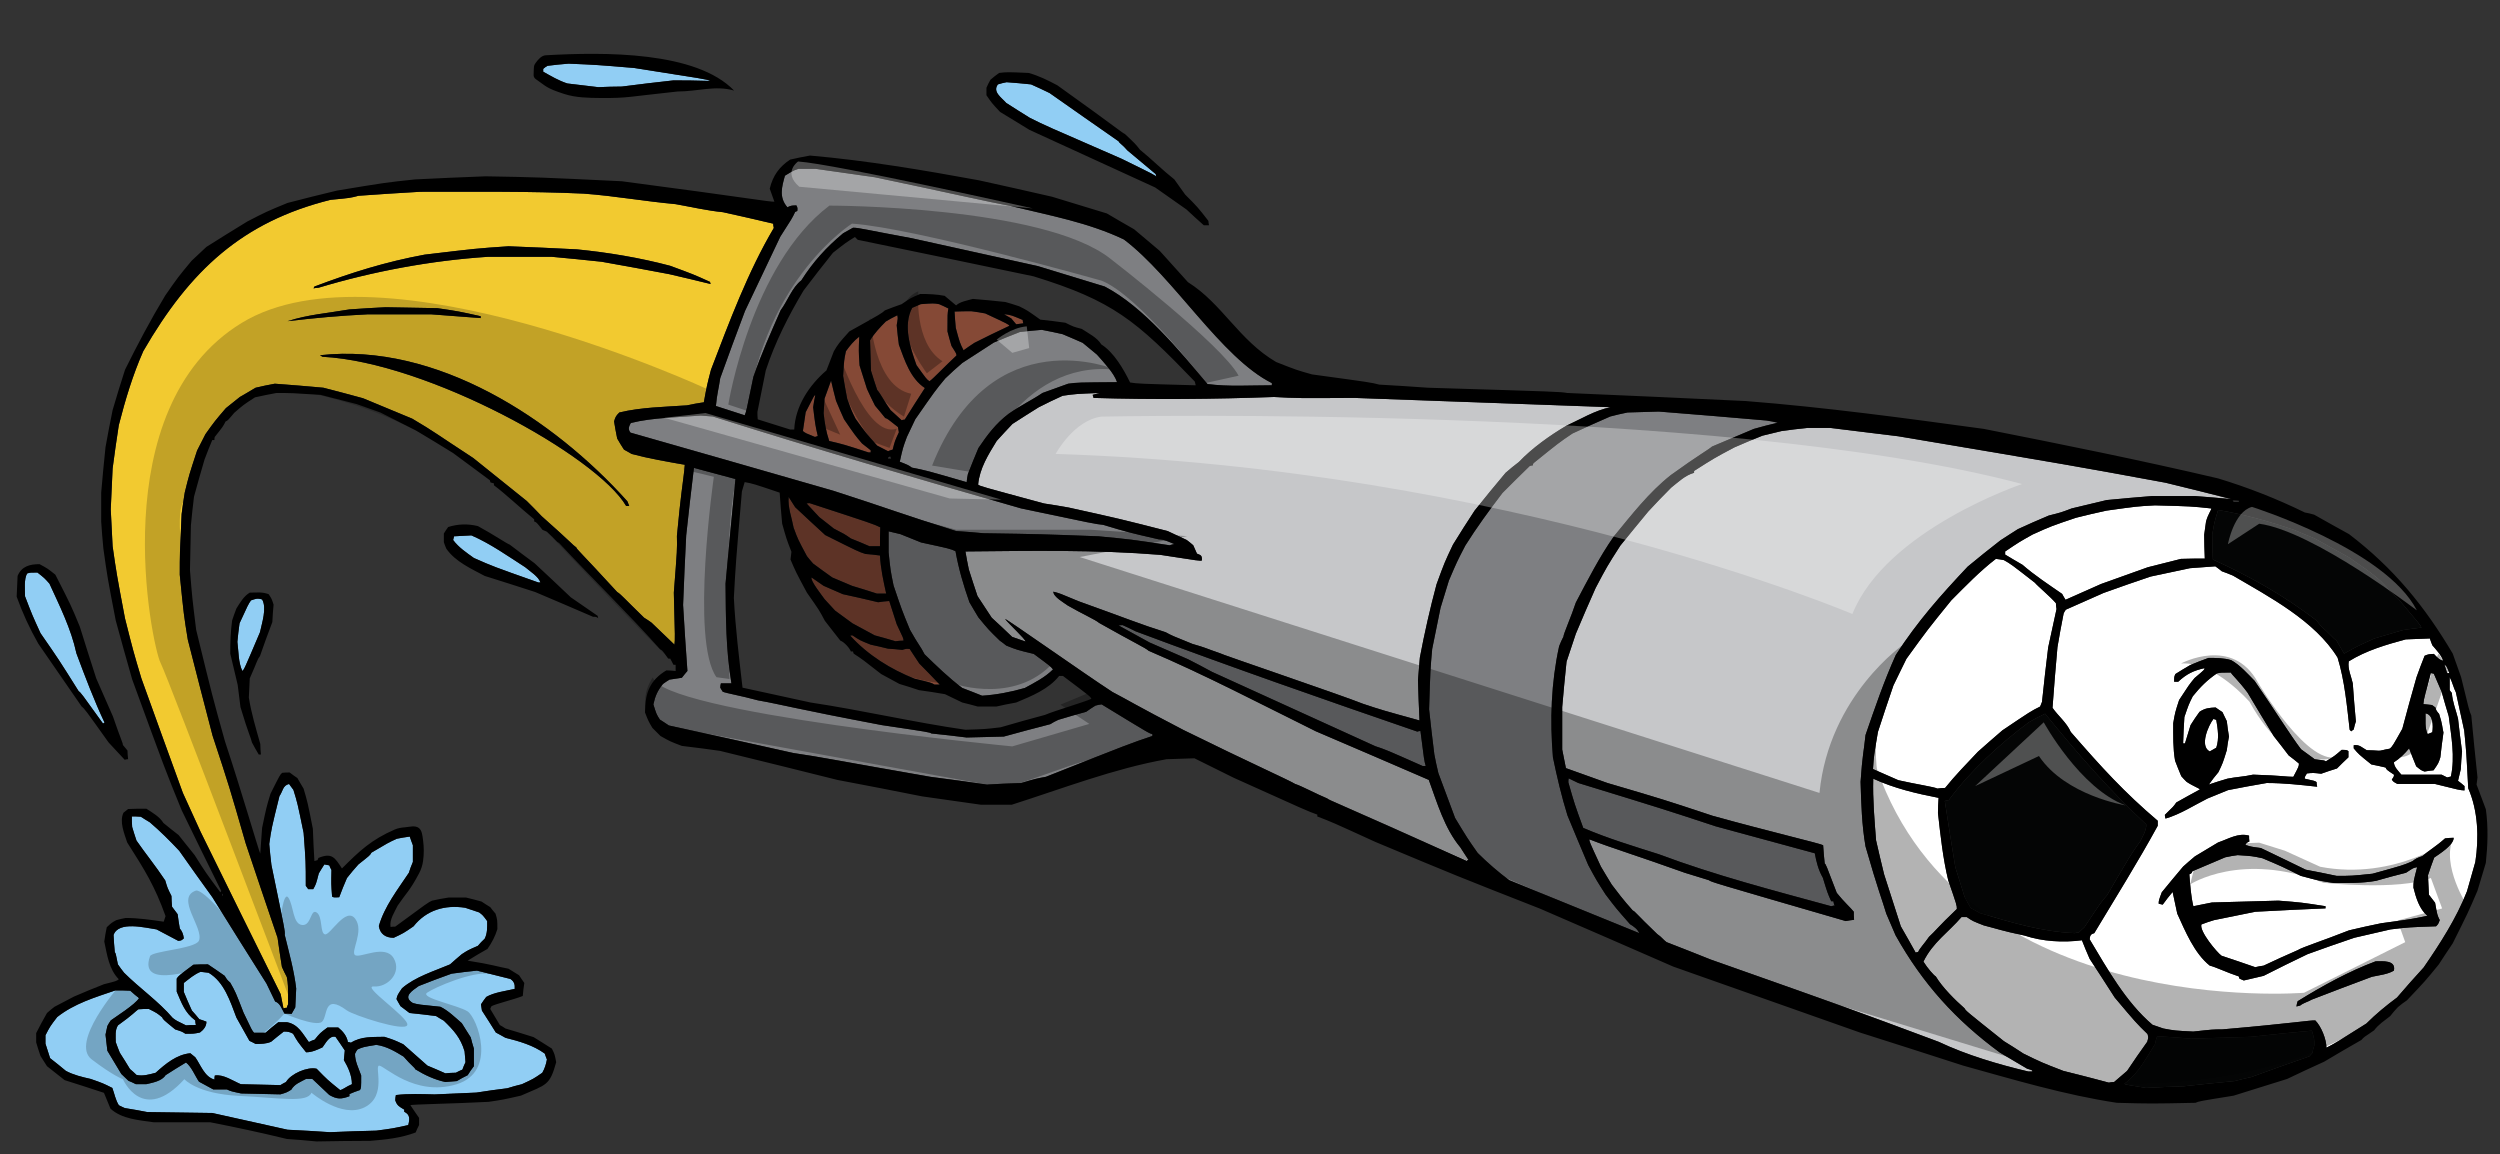
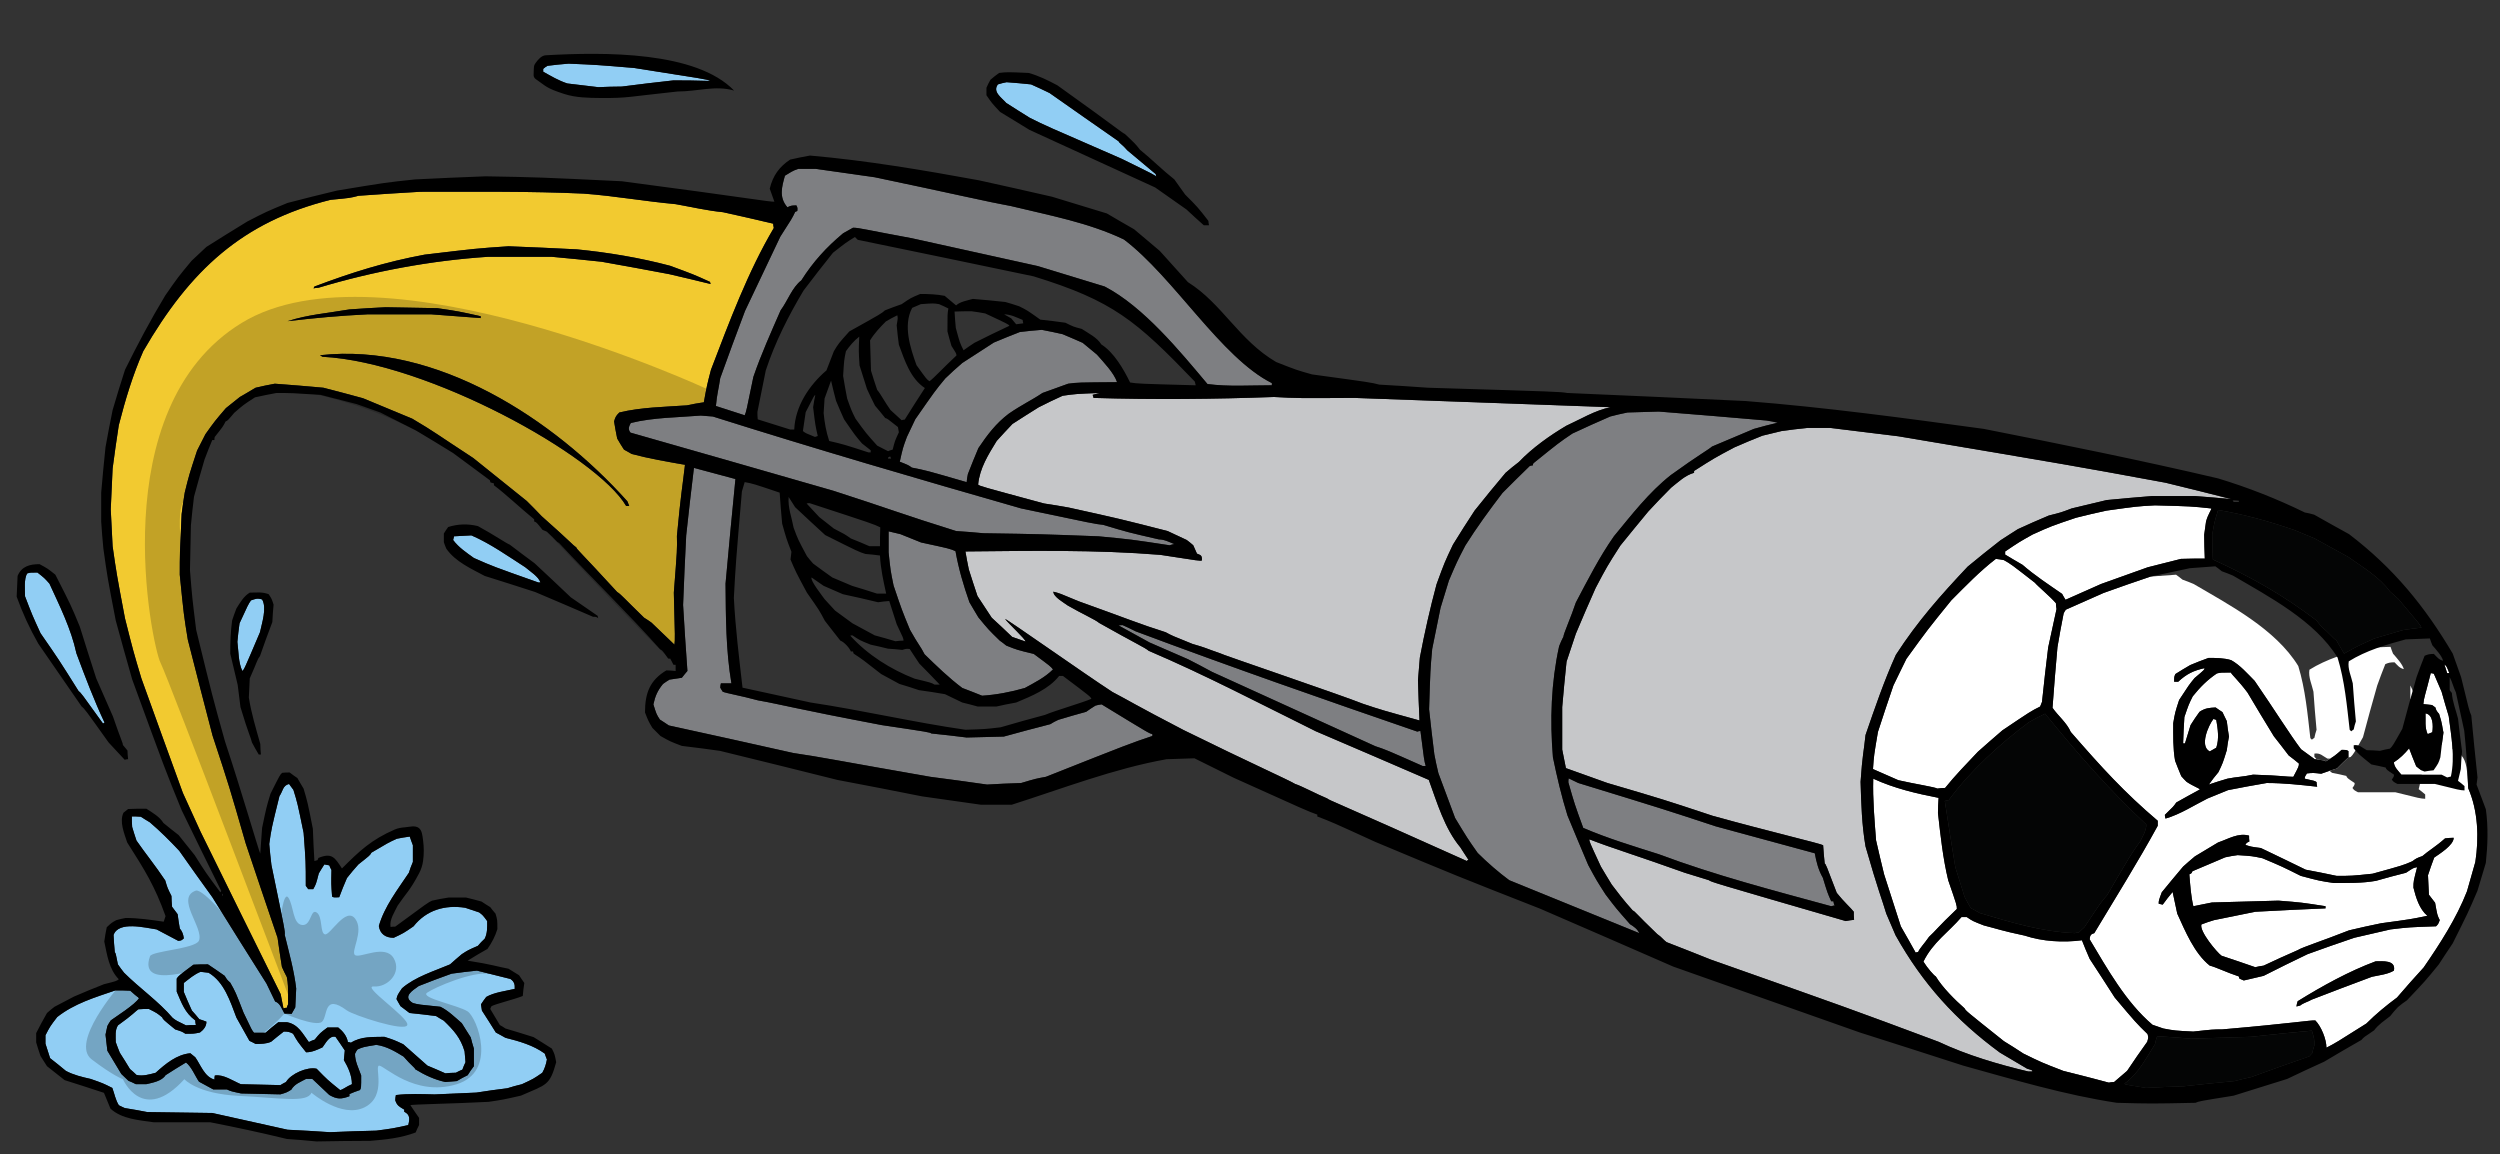
<svg xmlns="http://www.w3.org/2000/svg" version="1.1" id="layer_1" x="0px" y="0px" width="200px" height="92.333px" viewBox="0 0 200 92.333" style="enable-background:new 0 0 200 92.333;" xml:space="preserve">
  <rect x="0" y="0" width="200" height="92.333" fill="#333333" stroke="none" />
  <path id="color6" style="fill:#F2CA30;" d="M54.153,42.879c0.322-3.441,0.446-3.936,0.644-5.694  c-1.412-0.248-2.873-0.496-4.259-0.867c-0.223-0.124-0.421-0.248-0.619-0.348c-0.198-0.296-0.371-0.594-0.544-0.891  c-0.099-0.471-0.174-0.915-0.248-1.362c0.099-0.371,0.173-0.47,0.421-0.718c1.734-0.42,3.616-0.445,5.398-0.569  c0.446-0.1,0.892-0.174,1.362-0.248c0.248-1.361,0.248-1.361,0.57-2.6c1.461-3.814,2.947-7.826,5.027-11.342  c-0.024-0.124-0.05-0.247-0.05-0.347c-1.337-0.322-2.674-0.619-4.012-0.917c-1.263-0.123-2.525-0.42-3.789-0.643  c-2.477-0.226-4.867-0.656-7.354-0.843c-4.358-0.198-8.716-0.148-13.075-0.148c-1.659,0.1-3.318,0.198-4.953,0.321  c-0.644,0.174-0.644,0.174-2.229,0.323c-7.039,1.759-11.225,5.611-14.981,12.108c-0.842,1.907-1.437,3.888-1.957,5.919  c-0.173,1.139-0.347,2.303-0.495,3.468c-0.05,1.089-0.099,2.178-0.149,3.268c0.05,0.966,0.099,1.957,0.149,2.947  c0.321,2.229,0.321,2.229,0.99,5.77c0.669,2.65,0.669,2.65,1.312,4.804c1.089,3.046,2.204,6.092,3.318,9.162  c0.47,1.016,0.941,2.056,1.411,3.096c2.129,4.333,4.26,8.667,6.413,13.001c0.074,0.371,0.149,0.743,0.223,1.139  c0.074-0.024,0.173-0.049,0.272-0.049c0.024-0.101,0.05-0.199,0.099-0.272c0-1.585,0-1.585-0.099-2.18  c-0.149-0.272-0.272-0.545-0.396-0.817c-0.124-0.792-0.247-1.56-0.347-2.327c-0.866-2.525-1.709-5.052-2.551-7.554  c-1.312-4.556-1.312-4.556-2.649-8.617c-0.669-2.576-1.337-5.127-1.981-7.677c-0.321-1.98-0.321-1.98-0.644-5.199  c0-1.635,0-1.635,0.149-4.854c0.074-0.57,0.149-1.141,0.248-1.709c0.347-1.411,0.347-1.411,0.99-3.368  c0.223-0.445,0.446-0.892,0.669-1.313c0.743-1.04,0.743-1.04,1.634-2.08c0.372-0.297,0.744-0.594,1.115-0.892  c0.421-0.247,0.842-0.495,1.263-0.742c0.495-0.124,1.016-0.224,1.536-0.322c1.288,0.099,2.575,0.198,3.888,0.322  c1.04,0.272,2.105,0.544,3.17,0.842c1.313,0.544,2.625,1.089,3.937,1.634c1.808,1.065,1.957,1.238,4.879,3.146  c1.411,1.139,2.848,2.278,4.284,3.441c0.396,0.396,0.793,0.792,1.189,1.213c2.353,2.081,2.477,2.304,2.773,2.502  c0.049,0.174,0.248,0.272,3.269,3.565c0.321,0.199,0.421,0.372,2.154,2.056c0.199,0.124,0.396,0.248,0.595,0.396  c0.594,0.569,1.213,1.164,1.833,1.759c0.05-0.472,0.05-0.472-0.049-4.16C54.178,43.92,54.178,43.92,54.153,42.879z M25.156,22.92  c2.995-1.128,5.682-1.969,8.816-2.55c4.16-0.496,4.16-0.496,6.71-0.669c1.808,0.074,3.641,0.148,5.473,0.247  c2.501,0.249,5.027,0.67,7.454,1.313c1.882,0.693,1.882,0.693,3.194,1.289c0,0.049,0.025,0.099,0.049,0.173  c-1.114-0.272-2.228-0.545-3.318-0.792c-1.807-0.348-3.615-0.67-5.398-0.991c-1.338-0.148-2.674-0.272-3.987-0.396  c-1.709,0-3.417,0-5.126,0c-4.532,0.297-9.187,1.163-13.545,2.476c-0.149,0-0.272,0.025-0.397,0.05  C25.107,23.02,25.131,22.971,25.156,22.92z M27.954,24.754c0.966-0.075,1.932-0.124,2.898-0.175  c1.362,0.025,2.749,0.051,4.135,0.075c1.684,0.248,1.684,0.248,3.467,0.643c0,0.05,0,0.1,0,0.15c-1.312-0.1-2.625-0.198-3.937-0.298  c-1.733,0-3.441,0-5.15,0c-2.13,0.1-4.259,0.298-6.364,0.544C24.679,25.16,26.159,25.063,27.954,24.754z M50.092,40.478  c-2.345-4.011-15.915-11.51-24.293-11.936c-0.074-0.05-0.148-0.1-0.198-0.124c9.318-1.035,18.69,5.107,24.59,11.688  c0.05,0.123,0.099,0.247,0.148,0.371C50.241,40.478,50.166,40.478,50.092,40.478z" />
  <path id="color5" style="fill:#C6C7C9;" d="M116.829,67.792c0.198,0.321,0.42,0.643,0.644,0.99c-0.05,0.024-0.099,0.05-0.124,0.1  c-10.573-4.755-11.02-4.854-11.168-5.003c-0.793-0.322-2.031-0.99-2.575-1.164c-0.471-0.298-3.541-1.659-8.915-4.308  c-3.912-2.032-4.408-2.378-5.695-3.047c-2.253-1.461-8.444-5.845-8.593-5.845c0.248,0.348,1.684,1.659,1.635,1.808  c-0.372-0.123-0.718-0.247-1.065-0.371c-0.545-0.52-1.09-1.039-1.635-1.535c-0.396-0.595-0.768-1.163-1.139-1.733  c-0.247-0.719-0.47-1.436-0.693-2.129c-0.099-0.496-0.198-0.966-0.272-1.438c5.2-0.05,10.425-0.147,15.601,0.273  c3.169,0.494,3.169,0.494,3.318,0.445c0.024-0.445-0.124-0.421-0.397-0.545c-0.099-0.224-0.198-0.446-0.297-0.668  c-0.173-0.148-0.347-0.298-0.52-0.421c-0.52-0.248-1.04-0.495-1.535-0.719c-3.888-0.991-3.888-0.991-7.924-1.882  c-0.669-0.124-1.312-0.223-1.956-0.322c-5.126-1.387-5.126-1.387-5.274-1.51c0.124-1.313,0.817-2.402,1.485-3.492  c0.421-0.471,0.842-0.916,1.263-1.362c0.693-0.445,1.387-0.891,2.105-1.336c0.619-0.323,1.263-0.619,1.907-0.917  c1.041-0.148,1.041-0.148,2.972-0.224c-0.198,0.05-0.396,0.101-0.57,0.149c0.024,0.074,0.05,0.148,0.074,0.247  c4.804,0.148,9.633,0.1,14.438-0.074c1.856,0.1,1.856,0.1,6.438,0.074c6.81,0.248,13.645,0.495,20.479,0.744  c-1.238,0.247-2.402,0.966-3.541,1.485c-1.338,0.792-2.725,1.782-3.789,2.896c-0.371,0.272-0.718,0.57-1.064,0.867  c-0.843,0.99-1.659,2.007-2.477,3.022c-0.594,0.892-1.163,1.808-1.733,2.724c-0.669,1.411-0.669,1.411-1.313,3.169  c-0.52,1.932-0.966,3.913-1.337,5.869c-0.049,0.595-0.1,1.188-0.149,1.808c0.024,1.066,0.075,2.13,0.123,3.22  c-3.046-0.842-3.046-0.842-4.53-1.337c-1.66-0.669-11.441-3.986-11.491-4.062c-1.016-0.346-1.065-0.421-2.129-0.719  c-1.659-0.668-1.659-0.668-2.155-0.94c-2.056-0.645-3.219-1.139-6.958-2.476c-1.535-0.645-1.535-0.645-2.031-0.769  c0,0.422,0.867,0.892,1.164,1.114c1.114,0.644,2.229,1.14,2.501,1.387c2.897,1.635,3.689,1.981,3.962,2.229  c4.532,1.932,8.964,4.26,13.372,6.439c2.996,1.287,6.018,2.576,9.038,3.889C114.973,64.226,115.565,66.281,116.829,67.792z   M162.17,85.497c-0.742-0.445-1.462-0.867-2.179-1.288c-3.509-2.577-6.168-5.488-8.346-9.385c-0.247-0.596-0.495-1.164-0.743-1.733  c-0.321-1.089-0.668-1.906-1.659-5.373c-0.296-1.709-0.347-3.442-0.396-5.176c0.149-2.18,0.247-2.329,0.396-3.739  c0.743-2.155,1.486-4.334,2.427-6.414c1.742-2.693,3.58-4.757,5.746-7.058c0.866-0.719,1.733-1.411,2.624-2.105  c0.446-0.296,0.916-0.594,1.388-0.891c0.816-0.372,1.634-0.743,2.476-1.09c0.99-0.247,0.99-0.247,1.832-0.569  c0.917-0.223,1.858-0.446,2.799-0.669c1.213-0.123,2.427-0.223,3.64-0.321c1.14,0,2.278,0,3.419,0  c0.965,0.074,1.93,0.149,2.921,0.247c-1.759-0.445-3.517-0.892-5.273-1.313c-7.257-1.337-7.257-1.337-21.371-3.715  c-1.833-0.222-3.641-0.445-5.449-0.668c-0.618,0-1.237,0-1.832,0c-0.692,0.074-1.387,0.148-2.056,0.248  c-0.52,0.123-1.039,0.247-1.534,0.371c-0.768,0.297-1.512,0.62-2.254,0.941c-1.585,0.842-1.585,0.842-3.219,1.882  c0,0.049,0,0.099,0,0.148c-0.719,0.198-1.264,0.743-1.833,1.189c-0.619,0.619-1.238,1.263-1.832,1.907  c-0.743,0.892-1.486,1.808-2.23,2.723c-1.064,1.66-1.064,1.66-1.98,3.394c-0.545,1.214-1.065,2.427-1.585,3.665  c-0.248,0.742-0.495,1.485-0.742,2.229c-0.125,1.213-0.248,2.427-0.347,3.64c0,1.115,0,2.253,0,3.393  c0.099,0.496,0.198,0.991,0.296,1.486c1.091,0.396,2.204,0.792,3.318,1.188c4.458,1.312,4.458,1.312,8.42,2.625  c4.457,1.237,8.667,2.229,8.84,2.353c0.025,0.47,0.075,0.966,0.125,1.461c0.098,0.074,0.098,0.074,0.965,2.353  c0.569,0.719,1.14,1.213,1.362,1.51c0,0.198,0,0.422,0.023,0.645c-0.222,0.024-0.444,0.05-0.668,0.099  c-10.747-3.12-10.747-3.12-10.944-3.268c-0.644-0.198-1.288-0.397-1.932-0.596c-3.715-1.336-5.869-1.98-7.627-2.674  c-0.025,0.148-0.025,0.148,0.916,2.179c0.273,0.472,0.57,0.942,0.866,1.437c1.189,1.586,1.387,1.709,1.685,2.079  c0.198,0.075,0.247,0.249,1.956,1.883c0.371,0.249,0.445,0.421,0.743,0.645c1.163,0.445,2.327,0.916,3.517,1.387  c11.217,3.961,11.217,3.961,18.25,6.586c2.254,1.065,4.778,1.809,7.182,2.378c0.099,0,0.198,0,0.321,0  C162.591,85.62,162.591,85.62,162.17,85.497z" />
  <path id="color4" style="fill:#7E7F82;" d="M131.142,74.65c-3.466-1.411-6.933-2.822-10.4-4.233  c-0.842-0.619-1.782-1.438-2.526-2.181c-0.817-1.163-0.817-1.163-1.807-2.798c-0.446-1.213-0.892-2.402-1.338-3.59  c-0.123-0.495-0.223-0.99-0.321-1.486c-0.148-1.213-0.298-2.427-0.421-3.615c0.099-3.17,0.099-3.17,0.247-4.828  c0.224-1.114,0.446-2.205,0.669-3.294c0.223-0.743,0.445-1.462,0.668-2.179c0.645-1.511,0.645-1.511,1.313-2.8  c0.917-1.46,1.932-2.848,2.973-4.209c0.717-0.718,1.436-1.436,2.179-2.154c0.074-0.024,0.148-0.05,0.248-0.05  c0-0.074,0.023-0.123,0.049-0.173c2.056-1.659,2.056-1.659,3.12-2.377c0.99-0.471,2.006-0.917,3.021-1.362  c0.445-0.123,0.916-0.223,1.387-0.322c0.817-0.024,1.659-0.05,2.501-0.073c2.872,0.222,5.746,0.471,8.617,0.717  c0.297,0.05,0.594,0.1,0.892,0.174c-0.643,0.148-1.287,0.321-1.905,0.495c-1.115,0.471-2.23,0.941-3.345,1.411  c-0.272,0.247-1.064,0.669-3.293,2.279c-1.759,1.387-3.146,3.193-4.557,4.902c-1.164,1.659-2.105,3.517-3.046,5.299  c-0.347,1.065-1.015,2.576-0.99,2.725c-0.124,0.247-0.247,0.495-0.347,0.769c-0.643,2.921-0.743,5.917-0.496,8.889  c0.322,1.56,0.693,3.145,1.165,4.656c0.544,1.313,1.089,2.625,1.659,3.962c0.668,1.237,0.668,1.237,1.386,2.353  c0.842,1.114,0.842,1.114,1.957,2.378C130.721,74.131,130.993,74.328,131.142,74.65z M146.495,72.497  c0.099-0.025,0.197-0.051,0.298-0.074c-0.075-0.051-0.075-0.051-0.125-0.322c-0.074,0-0.124,0-0.173,0  c-0.298-0.669-0.298-0.669-0.669-1.882c-0.346-0.595-0.52-1.264-0.644-1.956c-2.65-0.719-5.299-1.437-7.924-2.155  c-4.061-1.338-4.061-1.338-10.995-3.467c-0.272-0.124-0.521-0.247-0.768-0.371c-0.025,0.099-0.025,0.198-0.025,0.321  c0.495,1.734,0.495,1.734,1.188,3.641c1.957,0.842,4.012,1.461,6.043,2.104C137.185,70.02,141.864,71.233,146.495,72.497z   M82.705,52.315c-1.337-0.323-1.337-0.323-2.204-0.67c-0.173-0.147-0.347-0.272-0.52-0.396c-0.892-0.867-0.892-0.867-1.708-1.858  c-0.247-0.421-0.496-0.816-0.718-1.212c-0.471-1.338-0.866-2.676-1.114-4.086c-0.446-0.198-0.446-0.198-2.749-0.694  c-0.569-0.223-1.114-0.445-1.659-0.668c-0.322-0.074-0.644-0.148-0.941-0.223c0,0.544,0,1.114,0,1.684  c0.148,1.436,0.148,1.436,0.396,2.649c0.669,1.98,0.669,1.98,1.313,3.541c0.693,1.238,0.842,1.313,1.164,1.956  c0.965,0.941,1.931,1.882,3.021,2.699c0.52,0.198,1.041,0.397,1.585,0.619c1.139-0.074,2.303-0.297,3.418-0.619  c0.768-0.421,1.61-0.841,2.253-1.485C84.042,53.305,84.042,53.305,82.705,52.315z M90.852,50.507  c-0.346-0.174-0.692-0.347-1.04-0.495c-0.124,0-0.223,0-0.322,0.024c0.817,0.445,1.635,0.892,2.476,1.362  c1.016,0.445,2.031,0.891,3.071,1.337c0.644,0.322,1.288,0.669,1.932,1.016c4.334,1.98,8.691,3.962,13.05,5.942  c0.892,0.298,0.892,0.298,3.789,1.585c0.074,0,0.148,0,0.248,0c-0.124-0.446-0.124-0.446-0.421-2.799  c-0.099,0-0.174,0.025-0.249,0.051C105.813,55.924,98.341,53.314,90.852,50.507z M87.633,56.45  c-0.248,0.148-0.496,0.321-0.743,0.495c-0.743,0.198-1.486,0.421-2.229,0.644c-0.223,0.1-0.446,0.223-0.644,0.347  c-1.238,0.322-2.476,0.644-3.714,0.99c-0.99,0.025-1.981,0.05-2.972,0.075c-0.941-0.124-1.882-0.224-2.823-0.322  c-0.148-0.1-0.148-0.1-3.962-0.669c-6.934-1.313-8.073-1.659-9.905-1.98c-1.361-0.372-2.551-0.57-2.823-0.693  c-0.074-0.124-0.148-0.224-0.198-0.322c0-0.124,0.025-0.248,0.05-0.347c0.272,0,0.545,0,0.842,0c-0.446-2.625-0.446-5.3-0.471-7.974  c0.248-2.798,0.52-5.597,0.792-8.371c-1.114-0.296-2.228-0.594-3.318-0.891c-0.223,1.783-0.421,3.591-0.619,5.399  c-0.099,1.857-0.173,3.715-0.248,5.571c0.099,1.759,0.222,3.517,0.346,5.275c-0.148,0.174-0.296,0.346-0.445,0.544  c-0.347,0.05-0.669,0.1-0.99,0.149c-0.174,0.099-0.347,0.223-0.52,0.347c-0.446,0.545-0.619,0.966-0.768,1.634  c0.247,0.793,0.247,0.793,0.519,1.214c0.223,0.148,0.47,0.296,0.718,0.471c3.318,0.719,6.636,1.461,9.955,2.204  c2.228,0.321,3.862,0.668,10.97,1.905c1.51,0.199,3.021,0.397,4.532,0.619c0.892-0.049,1.807-0.099,2.724-0.123  c1.164-0.347,1.164-0.347,1.981-0.496c6.686-2.648,6.686-2.648,8.519-3.268c0-0.051,0-0.1,0-0.148  c-0.248-0.05-0.248-0.05-4.062-2.378C87.955,56.375,87.782,56.4,87.633,56.45z M87.881,42.904c2.6,0.247,2.6,0.247,5.696,0.719  c0.123-0.05,0.247-0.074,0.371-0.1c-0.396-0.148-0.792-0.372-1.238-0.372c-2.477-0.568-2.477-0.568-4.457-1.163  c-0.693-0.075-0.693-0.075-6.563-1.313c-8.221-2.354-16.517-4.778-24.664-7.354c-0.322-0.024-0.644-0.051-0.966-0.074  c-1.833,0.149-3.814,0.149-5.596,0.594c-0.149,0.273-0.248,0.495-0.025,0.768c5.398,1.535,10.821,3.096,16.244,4.656  c4.235,1.361,5.597,1.906,9.807,3.219c0.718,0.049,1.437,0.1,2.179,0.174C83.299,42.731,83.299,42.731,87.881,42.904z M57.62,30.25  c-0.148,0.991-0.247,1.189-0.347,2.23c0.768,0.247,1.535,0.495,2.303,0.742c0.125-0.296,0.125-0.296,0.693-3.07  c0.62-1.808,1.412-3.566,2.18-5.324c0.57-0.767,0.916-1.832,1.659-2.401c0.941-1.486,2.006-2.65,3.342-3.765  c0.248-0.148,0.521-0.297,0.793-0.445c0.496,0,1.064,0.173,4.705,0.842c3.343,0.743,6.711,1.486,10.079,2.228  c1.782,0.545,3.566,1.09,5.349,1.634c3.092,1.604,6.031,5.19,8.221,7.801c1.684,0.223,3.467,0.1,5.151,0.1c0-0.074,0-0.124,0-0.173  c-4.067-2.034-7.838-8.473-11.836-11.49c-2.848-1.362-5.993-1.932-9.039-2.675c-1.808-0.322-4.631-0.991-10.896-2.303  c-1.585-0.224-3.145-0.446-4.705-0.669c-0.47,0-0.941,0-1.412,0c-0.421,0.124-0.693,0.321-1.065,0.545  c-0.248,0.892-0.496,1.733,0.198,2.525c0.272-0.148,0.421-0.148,0.718-0.148c0.099,0.198,0.099,0.198,0.074,0.446  c-0.074,0.025-0.124,0.049-0.173,0.074c-0.248,0.52-0.248,0.52-1.188,1.981c-0.941,1.98-1.882,3.963-2.823,5.943  C58.933,26.66,58.264,28.442,57.62,30.25z M80.699,33.099c1.04-0.719,1.857-1.09,2.699-1.66c0.669-0.246,1.362-0.495,2.056-0.742  c0.768-0.1,0.768-0.1,3.912-0.123c-0.247-0.744-1.089-1.61-1.609-2.204c-0.396-0.323-0.768-0.644-1.139-0.941  c-0.545-0.247-1.089-0.471-1.609-0.693c-0.57-0.124-1.115-0.248-1.659-0.347c-0.594,0.049-1.189,0.099-1.758,0.173  c-0.693,0.273-1.387,0.545-2.08,0.842c-0.842,0.546-1.684,1.09-2.526,1.635c-0.47,0.395-0.916,0.817-1.361,1.238  c-0.818,0.99-0.818,0.99-2.402,3.27c-0.223,0.47-0.446,0.94-0.669,1.41c-0.322,0.867-0.322,0.867-0.569,1.981  c0.694,0.273,0.694,0.273,0.966,0.471c1.139,0.223,1.139,0.223,4.383,1.164c0.025-0.224,0.05-0.446,0.099-0.645  c0.272-0.693,0.545-1.387,0.842-2.08C78.991,34.782,79.685,33.866,80.699,33.099z" />
-   <path id="color3" style="fill:#854936;" d="M80.897,25.471c-0.198-0.123-0.396-0.222-0.569-0.321c0.545,0,0.991,0.248,1.485,0.445  c0,0.075,0.025,0.173,0.05,0.272c-0.198,0.024-0.396,0.05-0.569,0.075C81.145,25.768,81.021,25.619,80.897,25.471z M64.455,32.975  c-0.074,0.495-0.148,0.99-0.223,1.511c0.223,0.173,0.223,0.173,0.966,0.47c0.074-0.024,0.148-0.05,0.223-0.074  c-0.198-0.866-0.198-0.866-0.372-2.302c0.049-0.323,0.099-0.644,0.173-0.966C65.148,31.613,65.148,31.613,64.455,32.975z   M75.128,24.332c-0.446-0.074-0.446-0.074-1.461,0c-0.248,0.1-0.47,0.198-0.693,0.298c-0.743,1.411-0.148,3.193,0.347,4.58  c0.818,1.14,0.818,1.14,1.041,1.288c0.322-0.223,1.188-1.163,2.154-2.056c0-0.147,0-0.147-0.396-0.767  c-0.124-0.397-0.223-0.793-0.321-1.165c0-1.387,0-1.387,0.074-1.832C75.623,24.556,75.375,24.432,75.128,24.332z M66.485,30.448  c-0.173,0.471-0.347,0.941-0.52,1.437c-0.024,0.371-0.049,0.767-0.074,1.164c0.074,0.768,0.198,1.485,0.446,2.229  c1.164,0.274,1.164,0.274,3.144,0.916c0.05,0,0.1,0,0.173,0c0-0.074,0-0.124,0-0.173c-0.247-0.198-0.47-0.371-0.693-0.544  c-0.569-0.67-0.569-0.67-1.436-1.932c-0.223-0.496-0.445-0.991-0.644-1.486C66.733,31.514,66.609,30.969,66.485,30.448z   M67.674,28.096c-0.149,0.719-0.149,0.719-0.224,1.981c0.099,0.594,0.198,1.188,0.323,1.808c0.346,0.966,0.346,0.966,0.668,1.609  c0.842,1.164,0.842,1.164,1.734,2.155c0.272,0.148,0.569,0.297,0.867,0.445c0.124-0.05,0.248-0.1,0.371-0.125  c0.173-0.692,0.173-0.692,0.496-1.385c-0.025-0.149-0.049-0.298-0.074-0.421c-0.842-0.67-0.842-0.67-1.015-0.719  c-0.273-0.347-0.545-0.669-0.818-0.991c-0.223-0.445-0.445-0.892-0.644-1.337c-0.198-0.644-0.396-1.263-0.594-1.882  c-0.074-1.164-0.074-1.164-0.024-2.304C68.318,27.255,67.971,27.676,67.674,28.096z M71.785,25.224  c-0.322,0.149-0.619,0.321-0.916,0.495c-0.47,0.471-0.917,0.941-1.263,1.511c0.025,0.793,0.049,1.609,0.075,2.427  c0.148,0.495,0.321,1.015,0.495,1.536c0.248,0.272,0.619,0.989,1.064,1.608c0.297,0.272,0.595,0.545,0.892,0.816  c0.075-0.023,0.148-0.049,0.248-0.049c0.52-0.842,1.065-1.684,1.61-2.525c-1.164-0.768-1.61-2.204-2.08-3.467  c-0.074-0.52-0.124-1.04-0.173-1.56C71.834,25.447,71.834,25.447,71.785,25.224z M77.728,24.902c-0.471,0-0.916,0-1.362,0.023  c0.025,0.422,0.05,0.867,0.099,1.313c0.322,1.189,0.322,1.189,0.619,1.784c0.272-0.199,0.57-0.398,0.867-0.595  c0.916-0.471,1.857-0.917,2.798-1.362c-0.075-0.123-0.075-0.123-1.932-0.99C78.446,25,78.075,24.951,77.728,24.902z M63.093,39.76  c-0.074,0.842,0.248,1.634,0.396,2.451c0.347,0.941,0.347,0.941,1.065,2.278c0.149,0.198,0.322,0.396,0.496,0.594  c0.495,0.372,1.015,0.744,1.535,1.114c0.52,0.224,1.04,0.446,1.584,0.67c0.645,0.197,1.313,0.396,1.982,0.618  c0.248,0,0.496,0,0.743,0c-0.223-1.016-0.446-2.006-0.495-3.045c-0.397-0.05-0.793-0.1-1.164-0.124  c-0.545-0.174-0.545-0.174-3.219-1.512c-0.817-0.743-1.61-1.484-2.402-2.228C63.439,40.305,63.266,40.032,63.093,39.76z   M68.07,43.078c0.496,0.198,0.991,0.397,1.486,0.619c0.272,0,0.544,0,0.842,0c0-0.521,0-1.016,0.025-1.511  c-0.57-0.273-0.57-0.273-5.646-1.932c-0.099,0-0.174,0-0.248,0.024c0.322,0.347,0.668,0.719,1.015,1.09  c0.372,0.297,0.768,0.594,1.164,0.916C67.575,42.731,67.575,42.731,68.07,43.078z M69.655,51.572  c-0.866-0.347-0.866-0.347-1.46-0.744c-0.075,0-0.124,0-0.173,0.025c1.387,1.535,3.244,2.699,5.151,3.441  c1.336,0.322,1.336,0.322,1.584,0.471c0.124,0,0.272,0,0.421,0c-0.545-0.568-1.089-1.139-1.634-1.683  c-0.272-0.397-0.52-0.794-0.768-1.164c-0.272-0.024-0.272-0.024-0.594,0.073c-0.396-0.05-0.768-0.073-1.139-0.098  C70.571,51.77,70.101,51.67,69.655,51.572z M71.141,48.08c-0.297,0.025-0.594,0.049-0.891,0.1c-0.941-0.224-1.882-0.446-2.823-0.645  c-0.52-0.223-1.04-0.446-1.535-0.668c-0.322-0.224-0.644-0.446-0.966-0.67c-0.123,0.249,0.891,1.511,1.04,1.733  c0.272,0.298,0.545,0.596,0.842,0.917c0.446,0.321,0.916,0.668,1.387,1.016c0.595,0.322,1.188,0.644,1.783,0.965  c0.545,0.149,1.089,0.298,1.659,0.471c0.198-0.024,0.421-0.049,0.644-0.049c0-0.174,0-0.174-0.544-1.313  C71.537,49.317,71.339,48.699,71.141,48.08z" />
  <path id="color2" style="fill:#91CEF4;" d="M45.387,6.677c-0.694-0.224-1.313-0.595-1.931-0.942c0-0.074,0-0.148,0-0.223  c0.099-0.099,0.223-0.173,0.346-0.247c0.545-0.075,1.115-0.124,1.684-0.173c2.278,0.098,2.278,0.098,5.251,0.347  c5.695,0.892,5.695,0.892,6.067,1.015c-0.124,0.05-0.619-0.024-2.922-0.024c-1.387,0.148-2.773,0.322-4.136,0.495  c-0.643,0-1.263,0.024-1.882,0.049C47.021,6.874,46.204,6.775,45.387,6.677z M80.501,8.236c0.619,0.396,1.238,0.793,1.882,1.188  c1.238,0.619,1.238,0.619,7.33,3.27c2.725,1.336,2.725,1.336,2.798,1.46c-0.024-0.074-0.049-0.148-0.049-0.223  c-0.768-0.644-1.536-1.288-2.278-1.907c-0.396-0.471-0.619-0.545-0.693-0.717c-1.857-1.289-3.689-2.576-5.522-3.863  c-0.496-0.248-0.99-0.472-1.486-0.693c-0.669-0.074-1.313-0.125-1.956-0.174c-0.248,0.049-0.471,0.1-0.694,0.174  C79.387,7.345,80.105,7.79,80.501,8.236z M20.971,47.956c-0.396-0.124-0.521-0.049-0.892,0.074  c-0.223,0.322-0.223,0.322-0.916,1.833c-0.075,0.495-0.124,0.99-0.173,1.486c0.099,0.741,0.074,1.658,0.396,2.327  c0.149-0.124,0.149-0.124,1.412-3.096C20.946,49.863,21.367,48.649,20.971,47.956z M42.019,45.38  c-1.387-0.891-2.773-1.882-4.309-2.55c-0.471,0.025-0.941,0.049-1.387,0.074c-0.025,0.1-0.05,0.198-0.074,0.298  c0.445,0.594,1.04,0.99,1.659,1.436c1.51,0.669,1.51,0.669,5.15,1.957c0.049,0,0.099,0,0.173,0  C43.084,46.124,42.391,45.702,42.019,45.38z M33.501,78.885c-0.488,0.354-1.335,0.845-0.471,1.362  c0.471,0.125,0.471,0.125,2.204,0.298c0.644,0.321,1.164,0.842,1.709,1.312c0.223,0.372,0.47,0.743,0.718,1.141  c0.074,0.296,0.149,0.593,0.248,0.891c0,0.47,0,0.941,0,1.411c-0.174,0.223-0.347,0.471-0.496,0.719  c-0.297,0.148-0.594,0.296-0.867,0.47c-0.322,0.025-0.619,0.05-0.916,0.074c-0.842-0.174-1.684-0.569-2.402-1.015  c-0.074-0.174-0.322-0.297-0.941-1.016c-0.693-0.422-1.337-0.817-2.179-0.941c-1.065,0.174-1.065,0.174-1.511,0.371  c-0.074,0.1-0.148,0.224-0.198,0.347c0,0.621,0.297,1.165,0.495,1.733c0,0.992,0,0.992-0.099,1.165  c-0.297,0.099-0.57,0.198-0.842,0.321c0,0.049,0,0.099,0,0.173c-0.669,0.249-0.99,0.249-1.609-0.099  c-0.471-0.446-0.917-0.866-1.362-1.288c-0.173,0-0.347,0-0.496,0c-0.445,0.248-0.916,0.397-1.188,0.867  c-0.372,0.224-0.372,0.224-0.867,0.371c-1.064-0.024-2.104-0.05-3.145-0.073c-0.817-0.174-0.817-0.174-1.139-0.323  c-0.372,0-0.743,0-1.089,0c-0.397-0.222-0.768-0.42-1.139-0.618c-0.322-0.471-0.594-1.188-1.04-1.536  c-0.544,0.322-1.09,0.67-1.635,1.017c-0.296,0.47-1.015,0.594-1.536,0.718c-0.296,0-0.569,0-0.841,0  c-0.198-0.099-0.396-0.198-0.594-0.272c-0.198-0.198-0.396-0.371-0.569-0.545c-0.372-0.619-0.743-1.238-1.115-1.857  c-0.05-0.445-0.099-0.866-0.149-1.288c0.05-0.248,0.099-0.47,0.149-0.692c0.074-0.148,0.173-0.298,0.272-0.446  c0.277-0.213,2.016-1.308,2.253-1.782c-0.248-0.198-0.471-0.396-0.693-0.595c-0.397-0.025-0.793-0.025-1.189-0.025  c-1.659,0.57-3.269,1.041-4.655,2.13c-0.57,0.742-0.57,0.742-0.941,1.461c0,0.224,0,0.446,0,0.669  c0.124,0.371,0.248,0.768,0.372,1.163c0.42,0.322,0.842,0.669,1.263,1.017c0.595,0.321,1.313,0.495,1.981,0.643  c0.99,0.347,0.99,0.347,1.733,0.72c0.173,0.469,0.248,0.939,0.52,1.386c0.149,0.074,0.298,0.149,0.471,0.223  c0.595,0.099,1.188,0.198,1.808,0.322c1.733,0.025,3.467,0.049,5.201,0.074c2.006,0.446,4.011,0.892,6.018,1.338  c1.113,0.049,2.253,0.124,3.392,0.198c1.238-0.051,2.477-0.1,3.715-0.125c1.312-0.173,1.312-0.173,2.55-0.445  c0.124-0.496,0.148-0.842-0.322-1.065c0-0.075,0-0.123,0-0.173c-0.371-0.224-0.569-0.297-0.718-0.742  c0-0.149,0.024-0.298,0.05-0.422c1.04-0.123,2.055-0.074,3.095-0.05c1.114-0.05,2.229-0.099,3.343-0.147  c0.817-0.125,1.634-0.249,2.476-0.347c0.372-0.124,0.768-0.223,1.164-0.322c0.917-0.422,0.917-0.422,1.634-0.916  c0.199-0.347,0.297-0.669,0.372-1.065c-0.074-0.172-0.124-0.321-0.173-0.47c-0.917-0.669-2.056-0.991-3.145-1.264  c-0.273-0.149-0.521-0.297-0.768-0.421c-0.372-0.595-0.743-1.189-1.115-1.758c-0.025-0.174-0.049-0.347-0.075-0.495  c0.124-0.198,0.273-0.396,0.421-0.595c0.644-0.371,1.56-0.471,2.278-0.644c0.025-0.372-0.049-0.595-0.347-0.793  c-0.892-0.223-1.783-0.445-2.674-0.668c-0.694,0.074-1.362,0.148-2.031,0.247C35.234,78.217,34.368,78.538,33.501,78.885z   M22.779,74.8c0.347,1.411,0.742,2.822,0.916,4.283c-0.025,0.495-0.049,0.991-0.074,1.511c-0.1,0.174-0.198,0.347-0.297,0.521  c-0.198-0.025-0.396-0.025-0.569-0.025c-0.198-0.347-0.346-0.842-0.743-0.966c-0.247-0.495-0.47-0.966-0.693-1.436  c-1.46-2.303-2.897-4.606-4.333-6.91c-0.892-1.237-1.783-2.476-2.649-3.714c-0.743-0.792-1.536-1.584-2.353-2.278  c-0.248-0.148-0.496-0.297-0.719-0.445c-0.248-0.024-0.495-0.024-0.718-0.024c0,0.272,0,0.545,0.025,0.842  c0.099,0.346,0.223,0.718,0.346,1.09c0.719,1.039,1.511,2.005,2.303,3.193c0.173,0.595,0.173,0.595,0.495,1.238  c0,0.272,0.025,0.57,0.049,0.867c0.149,0.198,0.297,0.396,0.446,0.594c0.05,0.372,0.099,0.743,0.173,1.14  c0.198,0.247,0.273,0.445,0.322,0.792c-0.198,0.174-0.198,0.174-0.446,0.198c-0.594-0.322-1.164-0.619-1.733-0.915  c-0.891-0.126-3.046-0.694-3.442,0.445c0.025,0.445,0.049,0.916,0.099,1.386c0.074,0.075,0.074,0.075,0.247,0.966  c0.148,0.224,0.322,0.446,0.495,0.669c1.238,1.237,2.774,2.303,3.889,3.615c0.296,0.224,0.296,0.224,1.064,0.595  c0.248-0.025,0.521-0.025,0.792-0.025c-0.025-0.123-0.05-0.247-0.05-0.371c-0.841-0.619-1.089-1.387-1.485-2.303  c0-0.347,0-0.693,0-1.04c0.149-0.223,0.149-0.223,1.337-1.114c0.372-0.025,0.768-0.025,1.164-0.025  c0.446,0.298,0.891,0.596,1.337,0.917c0.198,0.321,0.198,0.321,0.446,0.545c0.421,0.742,0.421,0.742,1.064,2.401  c0.669,1.411,0.669,1.411,0.842,1.609c0.297,0,0.595,0,0.916,0c0.322-0.297,0.668-0.569,1.016-0.842c0.223,0,0.47,0,0.718,0  c0.892,0.174,1.238,0.917,1.733,1.585c0.149-0.074,0.297-0.149,0.47-0.198c0.421-0.521,0.421-0.521,1.016-0.966  c0.272,0,0.569,0,0.867,0c0.371,0.298,0.693,0.694,0.768,1.164c0.075,0,0.148,0.025,0.247,0.05c0.817-0.52,1.733-0.446,2.675-0.471  c0.768,0.248,0.768,0.248,1.51,0.595c0.644,0.568,1.288,1.139,1.932,1.709c0.471,0.197,0.941,0.396,1.437,0.619  c0.272-0.025,0.545-0.05,0.842-0.05c0.173-0.1,0.347-0.174,0.52-0.248c0.074-0.198,0.148-0.396,0.248-0.595  c-0.024-0.297-0.049-0.594-0.074-0.867c-0.322-1.089-0.867-1.684-1.659-2.45c-0.223-0.124-0.42-0.249-0.619-0.372  c-0.718-0.099-1.436-0.173-2.129-0.247c-0.248-0.198-0.496-0.372-0.718-0.545c-0.124-0.198-0.223-0.397-0.322-0.569  c0.075-0.322,0.075-0.322,0.446-0.868c1.064-0.915,2.55-1.361,3.838-1.906c0.297-0.272,0.619-0.544,0.941-0.817  c0.495-0.321,0.495-0.321,1.287-0.668c0.173-0.198,0.347-0.396,0.545-0.569c0.222-0.446,0.198-0.892,0.198-1.412  c-0.347-0.471-0.347-0.471-0.643-0.693c-0.372-0.123-0.743-0.247-1.114-0.371c-1.61-0.248-3.096,0.173-4.136,1.485  c-0.792,0.545-0.792,0.545-1.585,0.917c-0.644,0-1.09-0.298-1.189-0.941c0.446-1.56,1.51-2.922,2.402-4.26  c0.099-0.296,0.198-0.594,0.322-0.866c0-0.446,0-0.892,0-1.337c-0.099-0.248-0.173-0.471-0.248-0.693  c-0.347,0.049-0.693,0.099-1.04,0.174c-0.693,0.321-0.693,0.321-2.031,1.114c-0.099,0.197-0.099,0.197-1.04,0.94  c-0.322,0.347-0.619,0.719-0.916,1.089c-0.224,0.496-0.421,1.016-0.619,1.535c-0.421,0.026-0.421,0.026-0.57-0.048  c-0.075-1.017-0.075-1.017-0.049-2.131c-0.075-0.124-0.124-0.247-0.173-0.371c-0.148-0.024-0.272-0.049-0.396-0.074  c-0.149,0.224-0.297,0.471-0.446,0.719c-0.223,0.866-0.223,0.866-0.446,1.262c-0.148,0-0.272,0-0.396,0  c-0.074-0.099-0.148-0.197-0.198-0.272c0-1.906,0-1.906-0.173-4.233c-0.495-2.402-0.495-2.402-0.817-3.442  c-0.124-0.174-0.248-0.322-0.347-0.471c-0.52,0.123-0.496,0.596-0.768,0.966c-0.644,2.6-0.644,2.6-0.817,3.839  c0.049,0.544,0.099,1.113,0.173,1.684C22.803,74.478,22.803,74.478,22.779,74.8z M6.287,55.286c0.198,0.149,0.198,0.149,1.956,2.601  c0.025-0.026,0.075-0.05,0.123-0.075c-0.841-1.782-1.56-3.689-2.253-5.547c-0.421-1.956-1.338-3.789-2.155-5.571  c-0.396-0.445-0.396-0.445-0.965-0.893c-0.57,0-0.57,0-0.817,0.075c-0.272,0.421-0.173,1.338-0.173,1.832  c0.569,1.486,0.569,1.486,1.238,2.947C4.701,52.76,4.701,52.76,6.287,55.286z M15.994,82.6c-0.495,0.1-0.495,0.1-1.164,0.1  c-0.272-0.175-0.272-0.175-0.817-0.348c-0.966-0.792-0.966-0.792-1.04-0.965c-0.421-0.347-0.421-0.347-1.065-0.67  c-0.298,0-0.569,0-0.842,0.025c-0.248,0.174-0.421,0.421-1.634,1.288c-0.247,0.396-0.173,0.867-0.173,1.337  c0.099,0.272,0.198,0.545,0.321,0.842c0.273,0.421,0.545,0.866,0.818,1.313c0.173,0.149,0.347,0.298,0.52,0.471  c0.496,0.124,1.065-0.049,1.535-0.173c0.792-0.719,1.684-1.462,2.774-1.561c0.124,0.099,0.247,0.197,0.395,0.323  c0.421,0.593,0.744,1.584,1.536,1.782c0-0.124,0-0.224,0.025-0.323c0.669-0.123,1.486,0.446,2.08,0.694  c1.04,0.025,2.105,0.05,3.169,0.073c0.149-0.098,0.297-0.172,0.446-0.247c0.397-0.668,1.709-1.238,2.452-1.064  c0.867,0.891,0.867,0.891,1.882,1.709c0.247-0.051,0.47-0.272,0.941-0.471c0-0.694-0.297-1.337-0.644-1.933  c0.024-0.271,0.05-0.518,0.074-0.768c-0.247-0.37-0.495-0.742-0.743-1.089c-0.495-0.124-0.792,0.521-1.04,0.842  c-0.42,0.198-0.842,0.396-1.313,0.396c-0.692-0.866-0.692-0.866-1.04-1.485c-0.272-0.149-0.421-0.175-0.743-0.175  c-0.346,0.273-0.693,0.545-1.015,0.817c-0.396,0.174-0.817,0.174-1.239,0.174c-0.173-0.099-0.347-0.174-0.495-0.247  c-0.347-0.62-0.694-1.238-1.041-1.858c-0.495-1.287-0.966-2.847-2.228-3.59c-0.223-0.024-0.446-0.05-0.644-0.073  c-0.495,0.197-0.891,0.544-1.337,0.891c0,0.223,0,0.471,0,0.718c0.198,0.496,0.421,0.991,0.644,1.486  c0.198,0.223,0.396,0.445,0.594,0.693c0.173,0.049,0.371,0.124,0.569,0.198C16.513,82.104,16.291,82.377,15.994,82.6z" />
-   <path id="fill" style="fill:#FFFFFF;" d="M193.967,61.724c0.222-0.049,0.47-0.073,0.717-0.098c0.396-0.57,0.396-0.57,0.545-1.041  c0.074-0.668,0.149-1.337,0.248-1.98c-0.1-0.396-0.074-0.669-0.347-1.486c-0.224-0.272-0.224-0.272-0.298-0.52  c-0.098-0.074-0.197-0.148-0.272-0.198c-0.248-0.025-0.472-0.05-0.693-0.074c0.049-0.544,0.123-0.595,0.594-2.476  c0.074,0,0.148,0.023,0.248,0.049c0.197,0.471,0.396,0.94,0.618,1.437c0.174,0.644,0.372,1.287,0.57,1.956  c0.197,1.585,0.52,3.244,0.173,4.829c-0.099,0.023-0.198,0.049-0.298,0.074c-0.146-0.074-0.296-0.148-0.445-0.224  c-1.089,0-2.154,0-3.218,0c-0.224-0.271-0.596-0.618-0.596-0.99c0.471-0.297,0.868-0.693,1.215-1.115  c0.172,0.473,0.371,0.942,0.568,1.438C193.693,61.626,193.693,61.626,193.967,61.724z M195.947,53.851  c-0.224-0.57-0.224-0.57-0.396-0.693c0.075,0.222,0.148,0.445,0.222,0.693C195.823,53.851,195.872,53.851,195.947,53.851z   M194.04,57.069c0.025,0.544-0.073,1.139,0.173,1.659c0.124-0.05,0.248-0.1,0.372-0.149C194.659,58.06,194.659,57.168,194.04,57.069  z M177.301,59.818c0.247-0.72,0.123-1.511,0-2.229c-0.074-0.025-0.149-0.05-0.224-0.075c-0.395,0.496-1.139,2.18-0.297,2.601  C176.953,60.016,177.126,59.917,177.301,59.818z M171.778,83.342c0.099-0.345,0.099-0.345,0.025-0.618  c-0.916-0.892-0.916-0.892-2.626-2.922c-0.668-1.04-1.337-2.08-2.005-3.095c-0.224-0.496-0.421-0.991-0.619-1.486  c-1.512,0.197-3.146,0.099-4.581-0.373c-1.957-0.42-2.006-0.493-3.271-0.816c-0.891-0.347-0.891-0.347-1.36-0.668  c-0.149,0-0.298,0-0.422,0c-1.046,1.22-2.297,2.026-3.046,3.565c0.321,0.521,0.842,1.114,0.991,1.188  c0.52,0.867,1.535,1.882,2.302,2.551c0.1,0.198,0.1,0.198,3.146,2.625c0.519,0.322,1.039,0.644,1.559,0.991  c1.462,0.717,1.462,0.717,3.195,1.387c1.214,0.296,2.427,0.618,3.64,0.94c0.125-0.025,0.271-0.05,0.421-0.05  c0.347-0.297,0.693-0.595,1.039-0.891C170.689,84.877,171.233,84.109,171.778,83.342z M177.796,56.97  c0.099,0.223,0.223,0.471,0.347,0.719c0.049,0.396,0.099,0.816,0.173,1.237c-0.074,0.348-0.124,0.719-0.173,1.09  c-0.323,1.04-0.323,1.04-0.67,1.759c-0.272,0.321-0.52,0.643-0.766,0.989c0.493-0.173,0.989-0.321,1.484-0.47  c0.743-0.149,1.287-0.149,2.056-0.322c2.377,0.075,2.625,0.173,3.219,0.173c0.445-0.841,0.445-0.841,0.445-1.063  c-0.271-0.223-0.544-0.446-0.816-0.645c-0.396-0.52-0.792-1.04-1.188-1.535c-0.718-1.164-1.411-2.328-2.105-3.492  c-0.719-0.965-1.238-1.411-1.338-1.609c-0.792,0-0.792,0-1.114,0.074c-0.768,0.521-1.337,1.09-1.932,1.833  c-0.321,0.644-0.321,0.644-0.668,1.659c-0.05,0.693-0.074,1.388-0.1,2.104c0.05,0,0.1,0,0.148,0  c0.149-0.495,0.298-0.991,0.446-1.461c0.222-0.371,0.471-0.718,0.718-1.064c0.445-0.298,0.768-0.322,1.288-0.347  C177.424,56.723,177.598,56.846,177.796,56.97z M164.474,48.254c-0.447-0.521-1.486-1.387-1.684-1.636  c-1.907-1.485-1.907-1.485-2.476-1.808c-0.224-0.049-0.447-0.074-0.645-0.099c-1.287,0.99-2.427,2.179-3.564,3.318  c-1.908,2.353-1.908,2.353-3.592,4.681c-0.347,0.693-0.692,1.411-1.039,2.129c-0.422,1.238-0.843,2.477-1.238,3.715  c-0.321,1.882-0.321,1.882-0.395,2.972c0.668,0.297,1.336,0.595,2.03,0.891c1.288,0.298,2.922,0.546,3.12,0.67  c0.197-0.025,0.396-0.051,0.618-0.051c0.793-0.989,1.734-1.955,2.625-2.896c0.645-0.569,1.287-1.139,1.956-1.709  c2.279-1.535,2.279-1.535,3.022-1.906c0.049-0.124,0.1-0.249,0.149-0.372c0.147-1.461,0.321-2.921,0.495-4.357  c0.222-1.041,0.445-2.057,0.668-3.071C164.498,48.55,164.474,48.401,164.474,48.254z M193.371,69.377  c-0.296,0.049-0.296,0.049-0.891,0.444c-0.817,0.198-1.61,0.421-2.402,0.646c-1.114,0.197-2.253,0.172-3.393,0.172  c-1.139-0.172-1.139-0.172-2.625-0.568c-1.485-0.744-1.485-0.744-3.07-1.413c-0.817-0.172-0.817-0.172-1.981-0.247  c-0.347,0.05-0.669,0.099-0.99,0.174c-0.893,0.371-1.759,0.742-2.625,1.114c-0.074,0.174-0.074,0.174-0.248,0.247  c0.074,0.867,0.123,1.709,0.321,2.552c0.496-0.1,0.991-0.2,1.486-0.298c1.76-0.049,3.542-0.099,5.324-0.148  c1.858,0.148,1.858,0.148,3.764,0.446c0,0.049,0,0.099,0,0.173c-1.881,0.074-3.764,0.172-5.62,0.271  c-1.115,0.224-2.204,0.446-3.295,0.669c-0.346,0.1-0.693,0.224-1.014,0.347c-0.174,0.545,1.237,2.229,1.609,2.501  c0.891,0.298,1.782,0.595,2.699,0.917c0.223-0.049,0.445-0.1,0.668-0.124c0.892-0.421,1.808-0.842,2.725-1.238  c0.396-0.248,1.98-0.743,4.11-1.585c0.842-0.199,1.708-0.396,2.575-0.569c2.377-0.322,2.377-0.322,3.689-0.595  c-0.644-0.545-0.915-1.46-1.113-2.254C193.075,70.515,193.075,70.515,193.371,69.377z M176.904,40.676  c-1.609-0.173-1.609-0.173-4.507-0.248c-1.412,0.075-1.412,0.075-3.888,0.422c-0.817,0.173-1.635,0.371-2.428,0.569  c-1.98,0.668-1.98,0.668-3.466,1.337c-1.065,0.595-1.065,0.595-2.204,1.361c0,0.075,0,0.148,0,0.248  c0.445,0.272,0.916,0.545,1.386,0.817c0.966,0.843,2.131,1.609,3.171,2.328c0.073,0.148,0.173,0.297,0.272,0.471  c0.94-0.421,1.881-0.842,2.847-1.264c1.238-0.446,2.477-0.891,3.739-1.338c0.867-0.223,1.76-0.444,2.65-0.668  c0.619-0.024,1.263-0.024,1.906-0.024c-0.023-0.644-0.05-1.288-0.05-1.907c0.05-0.371,0.099-0.719,0.149-1.064  C176.656,41.097,176.904,40.824,176.904,40.676z M197.457,63.062c0.793,1.808,0.867,3.962,0.57,5.894  c-0.224,0.769-0.446,1.56-0.67,2.353c-0.841,2.154-2.153,4.185-3.466,6.092c-0.719,0.792-1.438,1.585-2.129,2.402  c-0.867,0.644-1.685,1.313-2.452,2.08c-2.427,1.535-2.427,1.535-3.195,1.932c0-0.669-0.421-1.71-0.891-2.18  c-0.422-0.024-1.759,0.223-7.454,0.718c-0.742,0-0.742,0-2.304,0.173c-1.484-0.074-1.484-0.074-2.401-0.246  c-0.297-0.1-0.594-0.198-0.866-0.298c-2.121-1.795-3.612-4.477-5.026-6.835c0.023-0.321,0.099-0.421,0.37-0.495  c1.709-2.847,3.493-5.695,5.077-8.593c0-0.147,0-0.272,0-0.396c-2.681-2.278-4.467-4.244-6.959-7.106  c-0.321-0.743-1.015-1.287-1.46-1.932c0.123-1.635,0.247-3.244,0.396-4.854c0.148-0.916,0.321-1.807,0.495-2.699  c0.05-0.1,0.099-0.197,0.173-0.297c0.991-0.446,2.007-0.892,3.021-1.338c1.239-0.445,2.501-0.891,3.764-1.312  c1.041-0.224,2.081-0.446,3.146-0.669c0.669-0.049,1.338-0.099,2.031-0.149c0.172,0.123,0.346,0.248,0.52,0.396  c0.297,0.099,0.594,0.224,0.892,0.347c2.872,1.685,6.563,3.616,8.369,6.563c0.57,1.857,0.743,3.839,0.966,5.77  c0.025,0.026,0.074,0.075,0.124,0.124c0.05-0.049,0.124-0.098,0.198-0.149c0.05-0.222,0.099-0.445,0.174-0.644  c-0.099-1.016-0.174-2.03-0.248-3.046c-0.124-0.569-0.421-1.163-0.322-1.759c1.388-0.866,2.997-1.336,4.556-1.757  c0.646-0.025,1.289-0.051,1.933-0.075c0.05,0.174,0.124,0.347,0.198,0.545c0.297,0.347,0.742,0.817,0.866,1.238  c-0.346-0.074-0.519-0.321-0.742-0.544c-0.322,0-0.471,0.024-0.742,0.147c-0.224,0.569-0.447,1.14-0.646,1.709  c-0.395,1.362-0.767,2.748-1.139,4.136c-0.767,1.361-0.767,1.361-0.99,1.584c-0.273,0.05-0.545,0.1-0.793,0.174  c-0.371-0.024-0.718-0.05-1.064-0.05c-0.371-0.197-0.569-0.471-1.04-0.396c0,0.074,0,0.149,0,0.247  c0.396,0.473,0.396,0.473,1.411,1.289c0.372,0.074,0.744,0.148,1.14,0.247c0.074,0.174,0.074,0.174,0.668,0.569  c0,0.149,0,0.149-0.172,0.396c0.123,0.174,0.123,0.174,0.444,0.347c0.991,0,1.982,0,2.997,0c1.98,0.496,1.98,0.496,2.376,0.52  c0-0.125,0-0.248,0-0.347c-0.172-0.148-0.346-0.298-0.52-0.421c0.075-0.323,0.15-0.645,0.224-0.941  c0.024-0.471,0.05-0.941,0.098-1.412c-0.123-0.891-0.222-1.758-0.321-2.624c-0.173-0.693-0.445-1.338-0.494-2.055  c-0.075-0.075-0.124-0.149-0.174-0.224c0-0.347,0-0.693,0-1.04c0.198,0.347,0.322,0.892,0.495,1.213  c0.223,1.016,0.446,2.03,0.669,3.071C197.309,60.213,197.309,60.213,197.457,63.062z M173.189,65.191  c0,0.099,0.024,0.197,0.051,0.297c1.189-0.347,2.277-1.065,3.366-1.609c0.545-0.223,1.09-0.446,1.635-0.668  c1.016-0.199,2.056-0.396,3.095-0.57c1.363,0,2.699,0.149,4.037,0.297c-0.025-0.123-0.049-0.247-0.049-0.372  c-0.149-0.098-0.149-0.098-0.942-0.271c0-0.149,0-0.149,0.174-0.421c0.496-0.05,0.496-0.05,1.139,0.024  c0.421-0.148,0.843-0.297,1.264-0.421c0.298-0.297,0.594-0.595,0.916-0.892c0-0.174,0-0.346,0-0.495  c-0.148-0.099-0.148-0.099-0.545-0.099c-0.569,0.494-0.569,0.494-1.263,0.916c-0.1-0.075-0.1-0.075-0.892-0.173  c-0.372-0.273-0.743-0.545-1.089-0.793c-0.818-1.064-2.229-3.318-3.716-5.473c-0.568-0.569-1.164-1.263-1.881-1.658  c-0.595-0.175-1.188-0.175-1.808-0.175c-0.496,0.175-0.991,0.372-1.462,0.57c-0.396,0.224-0.791,0.471-1.188,0.718  c-0.099,0.223-0.099,0.223-0.099,0.618c0.099,0,0.198,0,0.321,0c0.668-0.618,1.213-0.891,2.107-1.089c0,0.124,0,0.124-0.794,0.793  c-0.446,0.545-0.446,0.545-1.237,1.758c-0.322,0.99-0.322,0.99-0.471,1.856c0,1.017-0.025,2.006,0.148,2.998  c0.148,0.396,0.322,0.816,0.495,1.237c0.124,0.148,0.273,0.298,0.42,0.446c0.545,0.371,1.041,0.52,1.066,0.619  c-0.645,0.347-1.264,0.692-1.883,1.04C173.882,64.522,173.882,64.522,173.189,65.191z M190.053,76.905  c-2.129,0.791-4.283,1.98-6.239,3.192c-0.051,0.125-0.074,0.274-0.1,0.421c0.1-0.023,0.197-0.049,0.297-0.073  c0.272-0.223,0.694-0.322,0.917-0.471c1.609-0.619,3.219-1.238,4.828-1.832c0.569-0.124,1.288-0.198,1.758-0.495  C191.687,76.779,190.598,76.905,190.053,76.905z M196.294,67.023c-0.249,0-0.471,0.024-0.693,0.05  c-0.719,0.645-1.362,1.015-1.809,1.412c-0.471,0.172-0.471,0.172-0.817,0.421c-0.742,0.321-0.742,0.321-3.168,0.99  c-1.66,0.174-1.66,0.174-2.875,0.174c-0.84-0.174-1.658-0.347-2.476-0.496c-1.213-0.595-2.401-1.164-3.59-1.733  c-0.768-0.1-0.768-0.1-1.238-0.247c0.099-0.174,0.099-0.174,0.322-0.273c-0.024-0.173-0.024-0.321-0.024-0.47  c-0.867-0.248-1.66,0.271-2.477,0.544c-0.619,0.372-1.238,0.743-1.856,1.114c-0.324,0.273-0.645,0.545-0.942,0.817  c-0.569,0.669-1.139,1.362-1.709,2.057c-0.247,0.668-0.247,0.668-0.247,0.914c0.099,0.026,0.198,0.052,0.321,0.075  c0.248-0.347,0.52-0.693,0.793-1.015c0.124,0.569,0.247,1.14,0.371,1.733c0.645,1.411,1.362,3.17,2.601,4.16  c0.446,0.099,1.411,0.569,2.327,0.866c0,0.05,0.024,0.1,0.05,0.174c0.1,0.05,0.224,0.099,0.347,0.148  c0.52-0.124,1.041-0.248,1.585-0.371c1.164-0.595,2.327-1.163,3.517-1.734c1.237-0.445,2.477-0.891,3.739-1.312  c0.966-0.223,1.932-0.446,2.897-0.668c1.486-0.175,1.486-0.175,3.64-0.249c0.174-0.172,0.174-0.172,0.297-0.495  c-0.197-0.396-0.197-0.396-0.371-1.387c-0.173-0.222-0.347-0.446-0.495-0.644c-0.024-0.521-0.05-1.04-0.074-1.561  c0.148-0.47,0.322-0.94,0.496-1.411C195.154,68.312,196.294,67.618,196.294,67.023z M149.862,62.294  c-0.05,1.658,0.1,3.294,0.224,4.928c0.198,0.892,0.421,1.808,0.644,2.724c0.445,1.388,0.892,2.773,1.337,4.16  c0.398,0.694,0.793,1.387,1.189,2.105c0.05-0.025,0.124-0.05,0.198-0.05c0.1-0.272,0.496-0.669,0.868-1.214  c0.544-0.494,0.642-0.719,2.227-2.229c0-0.296,0-0.296-0.692-2.302c-0.421-1.733-0.619-3.591-0.817-5.375  c0-0.42,0.024-0.816,0.05-1.213C153.305,63.482,151.521,63.062,149.862,62.294z" />
+   <path id="fill" style="fill:#FFFFFF;" d="M193.967,61.724c0.222-0.049,0.47-0.073,0.717-0.098c0.396-0.57,0.396-0.57,0.545-1.041  c0.074-0.668,0.149-1.337,0.248-1.98c-0.1-0.396-0.074-0.669-0.347-1.486c-0.224-0.272-0.224-0.272-0.298-0.52  c-0.098-0.074-0.197-0.148-0.272-0.198c-0.248-0.025-0.472-0.05-0.693-0.074c0.049-0.544,0.123-0.595,0.594-2.476  c0.074,0,0.148,0.023,0.248,0.049c0.197,0.471,0.396,0.94,0.618,1.437c0.174,0.644,0.372,1.287,0.57,1.956  c0.197,1.585,0.52,3.244,0.173,4.829c-0.099,0.023-0.198,0.049-0.298,0.074c-0.146-0.074-0.296-0.148-0.445-0.224  c-1.089,0-2.154,0-3.218,0c-0.224-0.271-0.596-0.618-0.596-0.99c0.471-0.297,0.868-0.693,1.215-1.115  c0.172,0.473,0.371,0.942,0.568,1.438C193.693,61.626,193.693,61.626,193.967,61.724z M195.947,53.851  c-0.224-0.57-0.224-0.57-0.396-0.693c0.075,0.222,0.148,0.445,0.222,0.693C195.823,53.851,195.872,53.851,195.947,53.851z   M194.04,57.069c0.025,0.544-0.073,1.139,0.173,1.659c0.124-0.05,0.248-0.1,0.372-0.149C194.659,58.06,194.659,57.168,194.04,57.069  z M177.301,59.818c0.247-0.72,0.123-1.511,0-2.229c-0.074-0.025-0.149-0.05-0.224-0.075c-0.395,0.496-1.139,2.18-0.297,2.601  C176.953,60.016,177.126,59.917,177.301,59.818z M171.778,83.342c0.099-0.345,0.099-0.345,0.025-0.618  c-0.916-0.892-0.916-0.892-2.626-2.922c-0.668-1.04-1.337-2.08-2.005-3.095c-0.224-0.496-0.421-0.991-0.619-1.486  c-1.512,0.197-3.146,0.099-4.581-0.373c-1.957-0.42-2.006-0.493-3.271-0.816c-0.891-0.347-0.891-0.347-1.36-0.668  c-0.149,0-0.298,0-0.422,0c-1.046,1.22-2.297,2.026-3.046,3.565c0.321,0.521,0.842,1.114,0.991,1.188  c0.52,0.867,1.535,1.882,2.302,2.551c0.1,0.198,0.1,0.198,3.146,2.625c0.519,0.322,1.039,0.644,1.559,0.991  c1.462,0.717,1.462,0.717,3.195,1.387c1.214,0.296,2.427,0.618,3.64,0.94c0.125-0.025,0.271-0.05,0.421-0.05  c0.347-0.297,0.693-0.595,1.039-0.891C170.689,84.877,171.233,84.109,171.778,83.342z M177.796,56.97  c0.099,0.223,0.223,0.471,0.347,0.719c0.049,0.396,0.099,0.816,0.173,1.237c-0.074,0.348-0.124,0.719-0.173,1.09  c-0.323,1.04-0.323,1.04-0.67,1.759c-0.272,0.321-0.52,0.643-0.766,0.989c0.493-0.173,0.989-0.321,1.484-0.47  c0.743-0.149,1.287-0.149,2.056-0.322c2.377,0.075,2.625,0.173,3.219,0.173c0.445-0.841,0.445-0.841,0.445-1.063  c-0.271-0.223-0.544-0.446-0.816-0.645c-0.396-0.52-0.792-1.04-1.188-1.535c-0.718-1.164-1.411-2.328-2.105-3.492  c-0.719-0.965-1.238-1.411-1.338-1.609c-0.792,0-0.792,0-1.114,0.074c-0.768,0.521-1.337,1.09-1.932,1.833  c-0.321,0.644-0.321,0.644-0.668,1.659c-0.05,0.693-0.074,1.388-0.1,2.104c0.05,0,0.1,0,0.148,0  c0.149-0.495,0.298-0.991,0.446-1.461c0.222-0.371,0.471-0.718,0.718-1.064c0.445-0.298,0.768-0.322,1.288-0.347  C177.424,56.723,177.598,56.846,177.796,56.97z M164.474,48.254c-0.447-0.521-1.486-1.387-1.684-1.636  c-1.907-1.485-1.907-1.485-2.476-1.808c-0.224-0.049-0.447-0.074-0.645-0.099c-1.287,0.99-2.427,2.179-3.564,3.318  c-1.908,2.353-1.908,2.353-3.592,4.681c-0.347,0.693-0.692,1.411-1.039,2.129c-0.422,1.238-0.843,2.477-1.238,3.715  c-0.321,1.882-0.321,1.882-0.395,2.972c0.668,0.297,1.336,0.595,2.03,0.891c1.288,0.298,2.922,0.546,3.12,0.67  c0.197-0.025,0.396-0.051,0.618-0.051c0.793-0.989,1.734-1.955,2.625-2.896c0.645-0.569,1.287-1.139,1.956-1.709  c2.279-1.535,2.279-1.535,3.022-1.906c0.049-0.124,0.1-0.249,0.149-0.372c0.147-1.461,0.321-2.921,0.495-4.357  c0.222-1.041,0.445-2.057,0.668-3.071C164.498,48.55,164.474,48.401,164.474,48.254z M193.371,69.377  c-0.296,0.049-0.296,0.049-0.891,0.444c-0.817,0.198-1.61,0.421-2.402,0.646c-1.114,0.197-2.253,0.172-3.393,0.172  c-1.139-0.172-1.139-0.172-2.625-0.568c-1.485-0.744-1.485-0.744-3.07-1.413c-0.817-0.172-0.817-0.172-1.981-0.247  c-0.347,0.05-0.669,0.099-0.99,0.174c-0.893,0.371-1.759,0.742-2.625,1.114c-0.074,0.174-0.074,0.174-0.248,0.247  c0.074,0.867,0.123,1.709,0.321,2.552c0.496-0.1,0.991-0.2,1.486-0.298c1.76-0.049,3.542-0.099,5.324-0.148  c1.858,0.148,1.858,0.148,3.764,0.446c0,0.049,0,0.099,0,0.173c-1.881,0.074-3.764,0.172-5.62,0.271  c-1.115,0.224-2.204,0.446-3.295,0.669c-0.346,0.1-0.693,0.224-1.014,0.347c-0.174,0.545,1.237,2.229,1.609,2.501  c0.891,0.298,1.782,0.595,2.699,0.917c0.223-0.049,0.445-0.1,0.668-0.124c0.892-0.421,1.808-0.842,2.725-1.238  c0.396-0.248,1.98-0.743,4.11-1.585c0.842-0.199,1.708-0.396,2.575-0.569c2.377-0.322,2.377-0.322,3.689-0.595  c-0.644-0.545-0.915-1.46-1.113-2.254C193.075,70.515,193.075,70.515,193.371,69.377z M176.904,40.676  c-1.609-0.173-1.609-0.173-4.507-0.248c-1.412,0.075-1.412,0.075-3.888,0.422c-0.817,0.173-1.635,0.371-2.428,0.569  c-1.98,0.668-1.98,0.668-3.466,1.337c-1.065,0.595-1.065,0.595-2.204,1.361c0,0.075,0,0.148,0,0.248  c0.445,0.272,0.916,0.545,1.386,0.817c0.966,0.843,2.131,1.609,3.171,2.328c0.073,0.148,0.173,0.297,0.272,0.471  c0.94-0.421,1.881-0.842,2.847-1.264c1.238-0.446,2.477-0.891,3.739-1.338c0.867-0.223,1.76-0.444,2.65-0.668  c0.619-0.024,1.263-0.024,1.906-0.024c-0.023-0.644-0.05-1.288-0.05-1.907c0.05-0.371,0.099-0.719,0.149-1.064  C176.656,41.097,176.904,40.824,176.904,40.676z M197.457,63.062c0.793,1.808,0.867,3.962,0.57,5.894  c-0.224,0.769-0.446,1.56-0.67,2.353c-0.841,2.154-2.153,4.185-3.466,6.092c-0.719,0.792-1.438,1.585-2.129,2.402  c-0.867,0.644-1.685,1.313-2.452,2.08c-2.427,1.535-2.427,1.535-3.195,1.932c0-0.669-0.421-1.71-0.891-2.18  c-0.422-0.024-1.759,0.223-7.454,0.718c-0.742,0-0.742,0-2.304,0.173c-1.484-0.074-1.484-0.074-2.401-0.246  c-0.297-0.1-0.594-0.198-0.866-0.298c-2.121-1.795-3.612-4.477-5.026-6.835c0.023-0.321,0.099-0.421,0.37-0.495  c1.709-2.847,3.493-5.695,5.077-8.593c0-0.147,0-0.272,0-0.396c-2.681-2.278-4.467-4.244-6.959-7.106  c-0.321-0.743-1.015-1.287-1.46-1.932c0.123-1.635,0.247-3.244,0.396-4.854c0.148-0.916,0.321-1.807,0.495-2.699  c0.05-0.1,0.099-0.197,0.173-0.297c0.991-0.446,2.007-0.892,3.021-1.338c1.239-0.445,2.501-0.891,3.764-1.312  c0.669-0.049,1.338-0.099,2.031-0.149c0.172,0.123,0.346,0.248,0.52,0.396  c0.297,0.099,0.594,0.224,0.892,0.347c2.872,1.685,6.563,3.616,8.369,6.563c0.57,1.857,0.743,3.839,0.966,5.77  c0.025,0.026,0.074,0.075,0.124,0.124c0.05-0.049,0.124-0.098,0.198-0.149c0.05-0.222,0.099-0.445,0.174-0.644  c-0.099-1.016-0.174-2.03-0.248-3.046c-0.124-0.569-0.421-1.163-0.322-1.759c1.388-0.866,2.997-1.336,4.556-1.757  c0.646-0.025,1.289-0.051,1.933-0.075c0.05,0.174,0.124,0.347,0.198,0.545c0.297,0.347,0.742,0.817,0.866,1.238  c-0.346-0.074-0.519-0.321-0.742-0.544c-0.322,0-0.471,0.024-0.742,0.147c-0.224,0.569-0.447,1.14-0.646,1.709  c-0.395,1.362-0.767,2.748-1.139,4.136c-0.767,1.361-0.767,1.361-0.99,1.584c-0.273,0.05-0.545,0.1-0.793,0.174  c-0.371-0.024-0.718-0.05-1.064-0.05c-0.371-0.197-0.569-0.471-1.04-0.396c0,0.074,0,0.149,0,0.247  c0.396,0.473,0.396,0.473,1.411,1.289c0.372,0.074,0.744,0.148,1.14,0.247c0.074,0.174,0.074,0.174,0.668,0.569  c0,0.149,0,0.149-0.172,0.396c0.123,0.174,0.123,0.174,0.444,0.347c0.991,0,1.982,0,2.997,0c1.98,0.496,1.98,0.496,2.376,0.52  c0-0.125,0-0.248,0-0.347c-0.172-0.148-0.346-0.298-0.52-0.421c0.075-0.323,0.15-0.645,0.224-0.941  c0.024-0.471,0.05-0.941,0.098-1.412c-0.123-0.891-0.222-1.758-0.321-2.624c-0.173-0.693-0.445-1.338-0.494-2.055  c-0.075-0.075-0.124-0.149-0.174-0.224c0-0.347,0-0.693,0-1.04c0.198,0.347,0.322,0.892,0.495,1.213  c0.223,1.016,0.446,2.03,0.669,3.071C197.309,60.213,197.309,60.213,197.457,63.062z M173.189,65.191  c0,0.099,0.024,0.197,0.051,0.297c1.189-0.347,2.277-1.065,3.366-1.609c0.545-0.223,1.09-0.446,1.635-0.668  c1.016-0.199,2.056-0.396,3.095-0.57c1.363,0,2.699,0.149,4.037,0.297c-0.025-0.123-0.049-0.247-0.049-0.372  c-0.149-0.098-0.149-0.098-0.942-0.271c0-0.149,0-0.149,0.174-0.421c0.496-0.05,0.496-0.05,1.139,0.024  c0.421-0.148,0.843-0.297,1.264-0.421c0.298-0.297,0.594-0.595,0.916-0.892c0-0.174,0-0.346,0-0.495  c-0.148-0.099-0.148-0.099-0.545-0.099c-0.569,0.494-0.569,0.494-1.263,0.916c-0.1-0.075-0.1-0.075-0.892-0.173  c-0.372-0.273-0.743-0.545-1.089-0.793c-0.818-1.064-2.229-3.318-3.716-5.473c-0.568-0.569-1.164-1.263-1.881-1.658  c-0.595-0.175-1.188-0.175-1.808-0.175c-0.496,0.175-0.991,0.372-1.462,0.57c-0.396,0.224-0.791,0.471-1.188,0.718  c-0.099,0.223-0.099,0.223-0.099,0.618c0.099,0,0.198,0,0.321,0c0.668-0.618,1.213-0.891,2.107-1.089c0,0.124,0,0.124-0.794,0.793  c-0.446,0.545-0.446,0.545-1.237,1.758c-0.322,0.99-0.322,0.99-0.471,1.856c0,1.017-0.025,2.006,0.148,2.998  c0.148,0.396,0.322,0.816,0.495,1.237c0.124,0.148,0.273,0.298,0.42,0.446c0.545,0.371,1.041,0.52,1.066,0.619  c-0.645,0.347-1.264,0.692-1.883,1.04C173.882,64.522,173.882,64.522,173.189,65.191z M190.053,76.905  c-2.129,0.791-4.283,1.98-6.239,3.192c-0.051,0.125-0.074,0.274-0.1,0.421c0.1-0.023,0.197-0.049,0.297-0.073  c0.272-0.223,0.694-0.322,0.917-0.471c1.609-0.619,3.219-1.238,4.828-1.832c0.569-0.124,1.288-0.198,1.758-0.495  C191.687,76.779,190.598,76.905,190.053,76.905z M196.294,67.023c-0.249,0-0.471,0.024-0.693,0.05  c-0.719,0.645-1.362,1.015-1.809,1.412c-0.471,0.172-0.471,0.172-0.817,0.421c-0.742,0.321-0.742,0.321-3.168,0.99  c-1.66,0.174-1.66,0.174-2.875,0.174c-0.84-0.174-1.658-0.347-2.476-0.496c-1.213-0.595-2.401-1.164-3.59-1.733  c-0.768-0.1-0.768-0.1-1.238-0.247c0.099-0.174,0.099-0.174,0.322-0.273c-0.024-0.173-0.024-0.321-0.024-0.47  c-0.867-0.248-1.66,0.271-2.477,0.544c-0.619,0.372-1.238,0.743-1.856,1.114c-0.324,0.273-0.645,0.545-0.942,0.817  c-0.569,0.669-1.139,1.362-1.709,2.057c-0.247,0.668-0.247,0.668-0.247,0.914c0.099,0.026,0.198,0.052,0.321,0.075  c0.248-0.347,0.52-0.693,0.793-1.015c0.124,0.569,0.247,1.14,0.371,1.733c0.645,1.411,1.362,3.17,2.601,4.16  c0.446,0.099,1.411,0.569,2.327,0.866c0,0.05,0.024,0.1,0.05,0.174c0.1,0.05,0.224,0.099,0.347,0.148  c0.52-0.124,1.041-0.248,1.585-0.371c1.164-0.595,2.327-1.163,3.517-1.734c1.237-0.445,2.477-0.891,3.739-1.312  c0.966-0.223,1.932-0.446,2.897-0.668c1.486-0.175,1.486-0.175,3.64-0.249c0.174-0.172,0.174-0.172,0.297-0.495  c-0.197-0.396-0.197-0.396-0.371-1.387c-0.173-0.222-0.347-0.446-0.495-0.644c-0.024-0.521-0.05-1.04-0.074-1.561  c0.148-0.47,0.322-0.94,0.496-1.411C195.154,68.312,196.294,67.618,196.294,67.023z M149.862,62.294  c-0.05,1.658,0.1,3.294,0.224,4.928c0.198,0.892,0.421,1.808,0.644,2.724c0.445,1.388,0.892,2.773,1.337,4.16  c0.398,0.694,0.793,1.387,1.189,2.105c0.05-0.025,0.124-0.05,0.198-0.05c0.1-0.272,0.496-0.669,0.868-1.214  c0.544-0.494,0.642-0.719,2.227-2.229c0-0.296,0-0.296-0.692-2.302c-0.421-1.733-0.619-3.591-0.817-5.375  c0-0.42,0.024-0.816,0.05-1.213C153.305,63.482,151.521,63.062,149.862,62.294z" />
  <path id="outline" d="M82.358,10.391c3.344,1.535,6.687,3.07,10.054,4.606c0.817,0.57,1.659,1.164,2.502,1.759  c0.446,0.421,0.916,0.843,1.387,1.263c0.124,0,0.272,0,0.42,0c-0.024-0.124-0.049-0.248-0.049-0.348  c-0.866-1.113-0.866-1.113-1.857-2.103c-0.297-0.421-0.594-0.817-0.867-1.214c-0.916-0.718-1.833-1.635-2.749-2.377  c-0.371-0.471-0.371-0.471-1.213-1.264c-0.173-0.049-0.645-0.495-5.398-3.888c-0.744-0.396-1.486-0.767-2.303-0.99  c-1.709-0.074-1.709-0.074-2.353,0c-0.248,0.173-0.471,0.348-0.694,0.545c-0.124,0.198-0.223,0.421-0.322,0.644  c0,0.197,0,0.396,0,0.594c0.421,0.619,0.421,0.619,1.09,1.337C80.773,9.425,81.566,9.896,82.358,10.391z M79.832,6.751  c0.223-0.074,0.446-0.125,0.694-0.174c0.643,0.049,1.287,0.1,1.956,0.174c0.496,0.222,0.99,0.445,1.486,0.693  c1.833,1.287,3.665,2.574,5.522,3.863c0.075,0.172,0.297,0.246,0.693,0.717c0.743,0.619,1.511,1.264,2.278,1.907  c0,0.074,0.025,0.148,0.049,0.223c-0.074-0.124-0.074-0.124-2.798-1.46c-6.091-2.65-6.091-2.65-7.33-3.27  c-0.644-0.395-1.263-0.793-1.882-1.188C80.105,7.79,79.387,7.345,79.832,6.751z M45.66,47.782c-0.966-0.915-1.931-1.832-2.897-2.724  c-0.668-0.495-1.337-0.991-1.981-1.485c-0.273-0.099-1.313-0.817-2.551-1.486c-0.817-0.197-1.584-0.174-2.377,0.074  c-0.124,0.174-0.247,0.348-0.347,0.521c0,0.223,0,0.445,0,0.693c0.05,0.174,0.124,0.347,0.199,0.521  c0.718,1.04,2.005,1.608,3.07,2.179c1.337,0.421,2.674,0.842,4.037,1.287c1.535,0.645,3.07,1.313,4.63,1.982  c0.223,0,0.297,0,0.42,0.123c-0.024-0.075-0.049-0.149-0.049-0.198C47.096,48.773,46.378,48.278,45.66,47.782z M43.06,46.595  c-3.64-1.288-3.64-1.288-5.15-1.957c-0.619-0.445-1.214-0.842-1.659-1.436c0.024-0.1,0.049-0.198,0.074-0.298  c0.446-0.025,0.916-0.049,1.387-0.074c1.535,0.668,2.922,1.659,4.309,2.55c0.372,0.322,1.065,0.744,1.213,1.215  C43.159,46.595,43.109,46.595,43.06,46.595z M45.14,7.518c0.924,0.299,1.924,0.314,2.922,0.322c2.181,0.017,2.179-0.1,6.141-0.52  c1.611,0,3.032-0.513,4.526-0.073C55.683,4.09,48.351,4.157,43.654,4.422c-0.336,0.02-0.604,0.34-0.792,0.596  c-0.172,0.233-0.152,0.268-0.173,0.989c-0.003,0.111,0.054,0.241,0.173,0.323C43.696,6.899,43.653,7.038,45.14,7.518z M43.456,5.512  c0.099-0.099,0.223-0.173,0.346-0.247c0.545-0.075,1.115-0.124,1.684-0.173c2.278,0.098,2.278,0.098,5.251,0.347  c5.695,0.892,5.695,0.892,6.067,1.015c-0.124,0.05-0.619-0.024-2.922-0.024c-1.387,0.148-2.773,0.322-4.136,0.495  c-0.643,0-1.263,0.024-1.882,0.049c-0.842-0.099-1.659-0.197-2.476-0.296c-0.694-0.224-1.313-0.595-1.931-0.942  C43.456,5.66,43.456,5.586,43.456,5.512z M6.534,56.524c0.247,0.198,0.247,0.198,2.154,2.872c0.421,0.446,0.842,0.916,1.288,1.387  c0.074-0.024,0.173-0.049,0.272-0.049c-0.024-0.249-0.05-0.471-0.05-0.693c-0.123-0.149-0.248-0.298-0.371-0.446  c0.025-0.124-0.149-0.396-0.792-2.278c-0.446-1.015-0.891-2.03-1.337-3.046c-0.446-1.386-0.892-2.772-1.313-4.136  c-0.693-1.684-0.693-1.684-1.957-4.159c-0.619-0.496-0.619-0.496-1.263-0.843c-0.792,0-1.436,0.174-1.758,0.941  c-0.025,0.544-0.05,1.089-0.074,1.659c0.47,1.313,1.04,2.55,1.733,3.765C4.206,53.157,5.37,54.84,6.534,56.524z M2.176,45.876  c0.247-0.075,0.247-0.075,0.817-0.075c0.569,0.447,0.569,0.447,0.965,0.893c0.817,1.782,1.734,3.615,2.155,5.571  c0.693,1.858,1.412,3.765,2.253,5.547c-0.049,0.025-0.099,0.049-0.123,0.075c-1.758-2.451-1.758-2.451-1.956-2.601  c-1.585-2.526-1.585-2.526-3.046-4.631c-0.669-1.461-0.669-1.461-1.238-2.947C2.003,47.214,1.903,46.297,2.176,45.876z   M193.792,68.485c-0.471,0.172-0.471,0.172-0.817,0.421c-0.742,0.321-0.742,0.321-3.168,0.99c-1.66,0.174-1.66,0.174-2.875,0.174  c-0.84-0.174-1.658-0.347-2.476-0.496c-1.213-0.595-2.401-1.164-3.59-1.733c-0.768-0.1-0.768-0.1-1.238-0.247  c0.099-0.174,0.099-0.174,0.322-0.273c-0.024-0.173-0.024-0.321-0.024-0.47c-0.867-0.248-1.66,0.271-2.477,0.544  c-0.619,0.372-1.238,0.743-1.856,1.114c-0.324,0.273-0.645,0.545-0.942,0.817c-0.569,0.669-1.139,1.362-1.709,2.057  c-0.247,0.668-0.247,0.668-0.247,0.914c0.099,0.026,0.198,0.052,0.321,0.075c0.248-0.347,0.52-0.693,0.793-1.015  c0.124,0.569,0.247,1.14,0.371,1.733c0.645,1.411,1.362,3.17,2.601,4.16c0.446,0.099,1.411,0.569,2.327,0.866  c0,0.05,0.024,0.1,0.05,0.174c0.1,0.05,0.224,0.099,0.347,0.148c0.52-0.124,1.041-0.248,1.585-0.371  c1.164-0.595,2.327-1.163,3.517-1.734c1.237-0.445,2.477-0.891,3.739-1.312c0.966-0.223,1.932-0.446,2.897-0.668  c1.486-0.175,1.486-0.175,3.64-0.249c0.174-0.172,0.174-0.172,0.297-0.495c-0.197-0.396-0.197-0.396-0.371-1.387  c-0.173-0.222-0.347-0.446-0.495-0.644c-0.024-0.521-0.05-1.04-0.074-1.561c0.148-0.47,0.322-0.94,0.496-1.411  c0.42-0.297,1.56-0.99,1.56-1.585c-0.249,0-0.471,0.024-0.693,0.05C194.882,67.718,194.238,68.088,193.792,68.485z M190.499,73.858  c-0.867,0.173-1.733,0.37-2.575,0.569c-2.13,0.842-3.715,1.337-4.11,1.585c-0.917,0.396-1.833,0.817-2.725,1.238  c-0.223,0.024-0.445,0.075-0.668,0.124c-0.917-0.322-1.809-0.619-2.699-0.917c-0.372-0.272-1.783-1.956-1.609-2.501  c0.32-0.123,0.668-0.247,1.014-0.347c1.091-0.223,2.18-0.445,3.295-0.669c1.856-0.1,3.739-0.197,5.62-0.271c0-0.074,0-0.124,0-0.173  c-1.905-0.298-1.905-0.298-3.764-0.446c-1.782,0.05-3.564,0.1-5.324,0.148c-0.495,0.098-0.99,0.198-1.486,0.298  c-0.198-0.843-0.247-1.685-0.321-2.552c0.174-0.073,0.174-0.073,0.248-0.247c0.866-0.372,1.732-0.743,2.625-1.114  c0.321-0.075,0.644-0.124,0.99-0.174c1.164,0.075,1.164,0.075,1.981,0.247c1.585,0.669,1.585,0.669,3.07,1.413  c1.486,0.396,1.486,0.396,2.625,0.568c1.14,0,2.278,0.025,3.393-0.172c0.792-0.225,1.585-0.447,2.402-0.646  c0.595-0.396,0.595-0.396,0.891-0.444c-0.296,1.138-0.296,1.138-0.296,1.633c0.198,0.794,0.47,1.709,1.113,2.254  C192.876,73.536,192.876,73.536,190.499,73.858z M50.191,40.106c0.05,0.123,0.099,0.247,0.148,0.371c-0.099,0-0.173,0-0.247,0  c-2.345-4.011-15.915-11.51-24.293-11.936c-0.074-0.05-0.148-0.1-0.198-0.124C34.92,27.383,44.291,33.525,50.191,40.106z   M29.366,25.149c-2.13,0.1-4.259,0.298-6.364,0.544c1.677-0.533,3.157-0.631,4.952-0.94c0.966-0.075,1.932-0.124,2.898-0.175  c1.362,0.025,2.749,0.051,4.135,0.075c1.684,0.248,1.684,0.248,3.467,0.643c0,0.05,0,0.1,0,0.15c-1.312-0.1-2.625-0.198-3.937-0.298  C32.783,25.149,31.075,25.149,29.366,25.149z M176.606,63.879c0.545-0.223,1.09-0.446,1.635-0.668  c1.016-0.199,2.056-0.396,3.095-0.57c1.363,0,2.699,0.149,4.037,0.297c-0.025-0.123-0.049-0.247-0.049-0.372  c-0.149-0.098-0.149-0.098-0.942-0.271c0-0.149,0-0.149,0.174-0.421c0.496-0.05,0.496-0.05,1.139,0.024  c0.421-0.148,0.843-0.297,1.264-0.421c0.298-0.297,0.594-0.595,0.916-0.892c0-0.174,0-0.346,0-0.495  c-0.148-0.099-0.148-0.099-0.545-0.099c-0.569,0.494-0.569,0.494-1.263,0.916c-0.1-0.075-0.1-0.075-0.892-0.173  c-0.372-0.273-0.743-0.545-1.089-0.793c-0.818-1.064-2.229-3.318-3.716-5.473c-0.568-0.569-1.164-1.263-1.881-1.658  c-0.595-0.175-1.188-0.175-1.808-0.175c-0.496,0.175-0.991,0.372-1.462,0.57c-0.396,0.224-0.791,0.471-1.188,0.718  c-0.099,0.223-0.099,0.223-0.099,0.618c0.099,0,0.198,0,0.321,0c0.668-0.618,1.213-0.891,2.107-1.089c0,0.124,0,0.124-0.794,0.793  c-0.446,0.545-0.446,0.545-1.237,1.758c-0.322,0.99-0.322,0.99-0.471,1.856c0,1.017-0.025,2.006,0.148,2.998  c0.148,0.396,0.322,0.816,0.495,1.237c0.124,0.148,0.273,0.298,0.42,0.446c0.545,0.371,1.041,0.52,1.066,0.619  c-0.645,0.347-1.264,0.692-1.883,1.04c-0.224,0.321-0.224,0.321-0.916,0.99c0,0.099,0.024,0.197,0.051,0.297  C174.429,65.142,175.518,64.423,176.606,63.879z M177.077,57.514c0.074,0.025,0.15,0.051,0.224,0.075  c0.123,0.719,0.247,1.51,0,2.229c-0.175,0.099-0.348,0.197-0.521,0.296C175.938,59.693,176.682,58.01,177.077,57.514z   M175.963,56.945c-0.247,0.347-0.496,0.693-0.718,1.064c-0.148,0.47-0.297,0.966-0.446,1.461c-0.049,0-0.099,0-0.148,0  c0.025-0.717,0.05-1.411,0.1-2.104c0.347-1.016,0.347-1.016,0.668-1.659c0.595-0.743,1.164-1.313,1.932-1.833  c0.322-0.074,0.322-0.074,1.114-0.074c0.1,0.198,0.619,0.645,1.338,1.609c0.693,1.164,1.387,2.328,2.105,3.492  c0.396,0.495,0.793,1.016,1.188,1.535c0.272,0.198,0.545,0.422,0.816,0.645c0,0.223,0,0.223-0.445,1.063  c-0.594,0-0.842-0.098-3.219-0.173c-0.769,0.173-1.313,0.173-2.056,0.322c-0.495,0.149-0.991,0.297-1.484,0.47  c0.246-0.347,0.493-0.668,0.766-0.989c0.347-0.719,0.347-0.719,0.67-1.759c0.049-0.371,0.099-0.742,0.173-1.09  c-0.074-0.421-0.124-0.842-0.173-1.237c-0.124-0.248-0.248-0.496-0.347-0.719c-0.198-0.124-0.372-0.247-0.545-0.371  C176.73,56.623,176.408,56.647,175.963,56.945z M191.514,77.647c-0.47,0.297-1.188,0.371-1.758,0.495  c-1.609,0.594-3.219,1.213-4.828,1.832c-0.223,0.148-0.645,0.248-0.917,0.471c-0.1,0.024-0.197,0.05-0.297,0.073  c0.025-0.146,0.049-0.296,0.1-0.421c1.956-1.213,4.11-2.401,6.239-3.192C190.598,76.905,191.687,76.779,191.514,77.647z   M25.478,23.02c-0.149,0-0.272,0.025-0.397,0.05c0.026-0.05,0.05-0.099,0.075-0.149c2.995-1.128,5.682-1.969,8.816-2.55  c4.16-0.496,4.16-0.496,6.71-0.669c1.808,0.074,3.641,0.148,5.473,0.247c2.501,0.249,5.027,0.67,7.454,1.313  c1.882,0.693,1.882,0.693,3.194,1.289c0,0.049,0.025,0.099,0.049,0.173c-1.114-0.272-2.228-0.545-3.318-0.792  c-1.807-0.348-3.615-0.67-5.398-0.991c-1.338-0.148-2.674-0.272-3.987-0.396c-1.709,0-3.417,0-5.126,0  C34.492,20.841,29.836,21.707,25.478,23.02z M198.869,64.746c-0.248-0.669-0.495-1.338-0.744-1.982  c0.026-0.198,0.051-0.396,0.075-0.568c-0.173-1.659-0.347-3.318-0.496-4.953c-0.173-0.42-0.173-0.42-0.816-3.07  c-0.222-0.645-0.446-1.264-0.669-1.883c-2.235-3.781-4.732-6.843-8.295-9.558c-0.941-0.521-1.883-1.04-2.798-1.561  c-0.248-0.074-0.496-0.124-0.744-0.173c-2.227-1.091-4.557-2.006-6.933-2.725c-6.216-1.461-12.48-2.723-18.747-3.962  c-6.339-0.866-12.703-1.732-19.066-2.229c-4.755-0.223-9.509-0.446-14.264-0.644c-0.595-0.099-0.595-0.099-11.144-0.42  c-1.312-0.1-2.6-0.173-3.888-0.248c-0.669-0.174-0.669-0.174-5.373-0.816c-1.239-0.348-1.239-0.348-2.873-0.991  c-2.974-1.735-4.325-4.681-7.058-6.39c-0.768-0.841-1.51-1.683-2.253-2.5c-0.693-0.595-1.387-1.165-2.056-1.733  c-0.743-0.421-1.461-0.842-2.179-1.264c-1.461-0.445-2.922-0.891-4.383-1.337c-1.956-0.446-3.913-0.892-5.844-1.313  c-4.458-0.817-8.989-1.585-13.521-1.981c-0.545,0.1-1.065,0.198-1.585,0.322c-0.867,0.569-1.387,1.288-1.635,2.328  c0.124,0.347,0.248,0.693,0.372,1.04c-0.396,0.024-2.055-0.298-12.208-1.635C43.06,14.18,43.06,14.18,38.85,14.105  c-1.882,0.075-3.763,0.149-5.646,0.248c-2.353,0.248-2.353,0.248-6.24,0.892c-1.337,0.322-2.649,0.644-3.962,0.99  c-1.685,0.693-1.685,0.693-3.22,1.486c-1.089,0.668-2.179,1.337-3.269,2.03c-0.396,0.371-0.793,0.743-1.188,1.114  c-1.09,1.313-1.09,1.313-2.105,2.773c-1.164,1.932-2.229,3.938-3.219,5.943c-0.347,1.066-0.669,2.129-0.99,3.219  c-0.199,0.991-0.397,1.981-0.57,2.972c-0.123,1.214-0.248,2.427-0.346,3.641c0,0.767,0,1.535,0,2.303  c0.05,0.718,0.099,1.436,0.173,2.154c0.322,2.304,0.322,2.304,0.991,5.77c0.42,1.561,0.866,3.12,1.313,4.705  c2.649,7.256,2.649,7.256,3.962,10.476c1.04,2.153,2.105,4.308,3.169,6.463c-0.024,0.024-0.05,0.05-0.074,0.1  c-1.164-1.562-1.164-1.562-2.055-2.973c-0.446-0.544-0.867-1.09-1.288-1.609c-0.421-0.321-0.817-0.644-1.213-0.966  c-0.297-0.495-0.867-0.817-1.363-1.14c-0.495,0-0.99,0-1.461,0.025c-0.124,0.1-0.247,0.198-0.371,0.297  c-0.347,0.718,0.074,1.684,0.297,2.377c1.432,2.252,2.198,3.47,3.07,5.895c-0.05,0.148-0.099,0.297-0.148,0.446  c-1.015-0.149-2.031-0.298-3.046-0.298c-0.247,0.049-0.495,0.099-0.743,0.173C8.936,73.81,8.936,73.81,8.54,74.18  c-0.074,0.372-0.148,0.743-0.198,1.14c0.223,1.041,0.371,2.229,1.164,3.021c-0.198,0.148-0.198,0.148-1.188,0.396  c-0.818,0.321-1.61,0.645-2.403,0.991c-0.52,0.271-1.04,0.545-1.559,0.817c-0.199,0.148-0.397,0.321-0.595,0.495  c-0.297,0.52-0.595,1.063-0.867,1.608c0,0.249,0,0.496,0,0.744c0.099,0.347,0.222,0.717,0.347,1.09  c0.173,0.271,0.347,0.544,0.52,0.816c0.47,0.372,0.941,0.742,1.412,1.114c1.04,0.322,2.08,0.668,3.145,1.015  c0.173,0.422,0.346,0.843,0.52,1.264c0.916,0.842,2.278,0.916,3.442,1.089c1.51,0,3.021,0,4.532,0  c2.03,0.396,4.111,0.843,6.141,1.338c0.792,0.05,1.584,0.124,2.377,0.198c1.412-0.025,2.848-0.049,4.284-0.049  c1.263-0.1,2.452-0.224,3.641-0.67c0.074-0.197,0.173-0.396,0.272-0.594c0-0.198,0-0.396,0-0.57  c-0.248-0.346-0.471-0.693-0.693-1.015c0.024-0.075,3.541-0.123,6.265-0.272c1.164-0.174,1.164-0.174,2.575-0.495  c2.071-0.9,2.302-0.8,2.823-2.675c-0.124-0.644-0.124-0.644-0.347-1.089c-0.496-0.322-0.991-0.619-1.461-0.917  c-0.767-0.247-1.51-0.47-2.253-0.692c-0.149-0.1-0.298-0.198-0.446-0.273c-0.272-0.445-0.52-0.866-0.768-1.288  c0.024-0.073,0.049-0.147,0.099-0.222c0.372-0.198,1.758-0.521,2.501-0.816c0.025-0.348,0.074-0.694,0.124-1.041  c-0.148-0.223-0.297-0.421-0.421-0.619c-0.296-0.174-0.569-0.346-0.842-0.521c-0.915-0.172-1.337-0.347-3.268-0.645  c0.52-0.321,1.04-0.643,1.584-0.94c0.347-0.495,0.62-1.015,0.792-1.585c0-0.742,0-0.742-0.148-1.237  c-0.149-0.174-0.297-0.347-0.421-0.521c-0.248-0.147-0.471-0.297-0.694-0.445c-0.421-0.123-0.842-0.223-1.238-0.321  c-0.471,0-0.941,0-1.412,0c-0.446,0.072-0.892,0.147-1.313,0.247c-0.322,0.148-0.322,0.148-2.947,2.08c-0.124,0-0.248,0-0.372,0.024  c-0.099-0.595,0.322-1.188,0.569-1.709c0.669-0.989,0.957-1.152,1.709-2.574c0.168-0.319,0.274-0.649,0.322-0.99  c0.078-0.565,0.075-1.12,0-1.66c-0.05-0.364-0.076-0.791-0.347-0.99c-0.299-0.221-0.744-0.077-1.089-0.05  c-0.276,0.022-0.559,0.062-0.817,0.173c-1.902,0.827-2.838,1.724-4.235,3.12c-0.569-0.866-0.792-1.287-1.882-0.842  c-0.025,0.051-0.05,0.1-0.074,0.174c-0.099,0.025-0.174,0.049-0.248,0.075c-0.049-0.867-0.099-1.734-0.124-2.577  c-0.421-2.129-0.421-2.129-0.743-3.218c-0.174-0.298-0.347-0.57-0.495-0.843c-0.224-0.148-0.421-0.297-0.62-0.446  c-0.198,0-0.396,0-0.594,0.025c-0.173,0.148-0.173,0.148-0.941,1.685c-0.322,1.065-0.322,1.065-0.668,2.724  c-0.049,0.669-0.099,1.362-0.148,2.055c-0.173-0.396-1.486-4.953-2.824-8.988c-0.99-3.541-0.99-3.541-2.303-8.915  c-0.322-2.601-0.322-2.601-0.495-4.779c0.025-1.188,0.049-2.378,0.074-3.565c0.075-0.768,0.148-1.535,0.248-2.303  c0.273-0.991,0.545-1.981,0.842-2.972c0.198-0.521,0.396-1.041,0.619-1.561c0.049,0,0.099,0,0.173,0c0-0.1,0-0.173,0.025-0.248  c0.669-0.842,0.669-0.842,0.867-1.238c0.173-0.074,0.173-0.074,0.693-0.692c0.743-0.645,0.743-0.645,1.659-1.238  c0.57-0.124,1.139-0.247,1.708-0.348c1.238,0,1.238,0,3.542,0.149c0.965,0.247,1.931,0.495,2.897,0.742  c0.619,0.224,1.238,0.446,1.882,0.669c0.94,0.471,1.882,0.941,2.848,1.437c0.99,0.595,1.98,1.188,2.972,1.807  c0.966,0.719,1.956,1.437,2.946,2.18c0,0.05,0.025,0.099,0.05,0.173c0.074,0.025,0.173,0.051,0.272,0.075c0,0.05,0,0.1,0,0.149  c0.867,0.643,2.104,1.808,3.219,2.725c0,0.049,0,0.099,0,0.173c0.173,0.05,0.173,0.05,0.669,0.669  c0.099,0.049,0.222,0.099,0.346,0.147c0.718,0.645,0.793,0.843,0.966,0.892c2.685,2.889,5.478,5.582,8.098,8.519  c0.173,0.075,0.173,0.075,0.644,0.743c0.05,0,0.1,0,0.173,0c0.074,0.148,0.149,0.322,0.248,0.495c0.049,0,0.098,0,0.173,0  c0,0.149,0,0.323,0,0.496c-0.248-0.025-0.495-0.05-0.743-0.05c-1.299,0.779-1.708,1.788-1.708,3.367  c0.272,0.694,0.272,0.694,0.594,1.239c0.198,0.197,0.421,0.421,0.644,0.644c0.792,0.445,0.792,0.445,1.709,0.792  c1.015,0.123,2.03,0.248,3.046,0.396c3.12,0.767,6.265,1.535,9.41,2.328c2.253,0.421,4.507,0.866,6.76,1.313  c1.56,0.223,3.12,0.445,4.705,0.668c0.817,0,1.634,0,2.476,0c4.037-1.287,8.197-2.897,12.382-3.64  c0.742-0.025,1.485-0.05,2.228-0.074c1.04,0.52,2.081,1.04,3.145,1.56c5.869,2.649,5.869,2.649,6.686,2.947c0,0.049,0,0.099,0,0.148  c1.164,0.445,1.164,0.445,4.631,2.03c6.513,2.725,6.513,2.725,13.198,5.349c3.542,1.534,7.082,3.07,10.649,4.632  c4.978,1.757,9.954,3.516,14.933,5.273c2.748,0.867,5.496,1.758,8.27,2.65c4.012,1.114,8.148,2.352,12.283,2.972  c2.725,0.074,2.725,0.074,6.289,0c0.273-0.124,0.273-0.124,3.046-0.57c1.412-0.445,2.849-0.892,4.285-1.338  c0.989-0.47,1.979-0.94,2.971-1.385c0.989-0.596,1.981-1.165,2.972-1.734c0.198-0.224,0.198-0.224,1.016-0.769  c0.347-0.47,0.816-0.767,1.287-1.139c0.199-0.247,0.397-0.495,0.619-0.718c0.223-0.197,0.471-0.372,0.719-0.544  c1.461-1.536,1.461-1.536,2.551-2.874c0.371-0.569,0.741-1.139,1.113-1.684c1.238-2.477,1.238-2.477,1.981-4.21  c0.223-0.743,0.445-1.485,0.669-2.229C199.018,67.618,199.067,66.157,198.869,64.746z M195.947,53.851c-0.075,0-0.124,0-0.175,0  c-0.073-0.248-0.146-0.472-0.222-0.693C195.724,53.28,195.724,53.28,195.947,53.851z M194.684,61.626  c0.396-0.57,0.396-0.57,0.545-1.041c0.074-0.668,0.149-1.337,0.248-1.98c-0.1-0.396-0.074-0.669-0.347-1.486  c-0.224-0.272-0.224-0.272-0.298-0.52c-0.098-0.074-0.197-0.148-0.272-0.198c-0.248-0.025-0.472-0.05-0.693-0.074  c0.049-0.544,0.123-0.595,0.594-2.476c0.074,0,0.148,0.023,0.248,0.049c0.197,0.471,0.396,0.94,0.618,1.437  c0.174,0.644,0.372,1.287,0.57,1.956c0.197,1.585,0.52,3.244,0.173,4.829c-0.099,0.023-0.198,0.049-0.298,0.074  c-0.146-0.074-0.296-0.148-0.445-0.224c-1.089,0-2.154,0-3.218,0c-0.224-0.271-0.596-0.618-0.596-0.99  c0.471-0.297,0.868-0.693,1.215-1.115c0.172,0.473,0.371,0.942,0.568,1.438c0.396,0.322,0.396,0.322,0.67,0.42  C194.188,61.675,194.436,61.65,194.684,61.626z M194.04,57.069c0.619,0.099,0.619,0.99,0.545,1.51  c-0.124,0.05-0.248,0.1-0.372,0.149C193.967,58.208,194.064,57.613,194.04,57.069z M185.175,43.078  c0.892,0.495,1.783,0.989,2.699,1.485c1.114,0.793,2.502,1.61,3.318,2.749c0.224,0.198,0.445,0.396,0.668,0.595  c1.759,2.079,1.759,2.079,1.857,2.303c-0.495,0.05-0.989,0.123-1.485,0.197c-0.768,0.224-1.535,0.446-2.278,0.669  c-1.411,0.644-1.411,0.644-2.427,1.213c-0.223-0.37-0.421-0.717-0.618-1.063c-0.174-0.074-0.645-0.645-1.165-1.066  c-0.148-0.174-0.297-0.347-0.42-0.521c-2.668-2.033-5.283-3.509-8.296-4.878c-0.025-0.668-0.049-1.338-0.049-2.006  c0.172-0.99,0.172-0.99,0.47-1.957c2.08,0.347,4.109,0.917,6.116,1.61C184.086,42.632,184.63,42.855,185.175,43.078z   M179.107,40.057c0,0.024,0,0.05,0,0.1c-0.148,0-0.297,0-0.421,0c-0.024-0.05-0.049-0.1-0.074-0.124  C178.762,40.032,178.935,40.032,179.107,40.057z M62.424,18.934c0.941-1.461,0.941-1.461,1.188-1.981  c0.05-0.025,0.099-0.049,0.173-0.074c0.025-0.248,0.025-0.248-0.074-0.446c-0.297,0-0.446,0-0.718,0.148  c-0.693-0.792-0.446-1.634-0.198-2.525c0.372-0.224,0.644-0.421,1.065-0.545c0.471,0,0.941,0,1.412,0  c1.56,0.223,3.12,0.445,4.705,0.669c6.265,1.312,9.088,1.98,10.896,2.303c3.045,0.743,6.19,1.313,9.039,2.675  c3.999,3.018,7.769,9.456,11.836,11.49c0,0.049,0,0.099,0,0.173c-1.684,0-3.467,0.123-5.151-0.1  c-2.19-2.611-5.129-6.196-8.221-7.801c-1.783-0.544-3.566-1.089-5.349-1.634c-3.368-0.742-6.736-1.485-10.079-2.228  c-3.641-0.669-4.209-0.842-4.705-0.842c-0.272,0.148-0.545,0.297-0.793,0.445c-1.336,1.114-2.401,2.278-3.342,3.765  c-0.743,0.569-1.089,1.634-1.659,2.401c-0.768,1.758-1.56,3.517-2.18,5.324c-0.569,2.774-0.569,2.774-0.693,3.07  c-0.768-0.247-1.535-0.495-2.303-0.742c0.099-1.041,0.198-1.238,0.347-2.23c0.644-1.808,1.313-3.59,1.982-5.373  C60.542,22.897,61.483,20.914,62.424,18.934z M66.015,42.805c2.674,1.338,2.674,1.338,3.219,1.512  c0.371,0.024,0.767,0.074,1.164,0.124c0.049,1.039,0.272,2.029,0.495,3.045c-0.248,0-0.495,0-0.743,0  c-0.669-0.223-1.337-0.421-1.982-0.618c-0.544-0.224-1.064-0.446-1.584-0.67c-0.52-0.37-1.04-0.742-1.535-1.114  c-0.173-0.198-0.347-0.396-0.496-0.594c-0.718-1.338-0.718-1.338-1.065-2.278c-0.148-0.817-0.47-1.609-0.396-2.451  c0.173,0.272,0.347,0.545,0.52,0.817C64.405,41.32,65.198,42.062,66.015,42.805z M64.529,40.279  c0.074-0.024,0.149-0.024,0.248-0.024c5.076,1.658,5.076,1.658,5.646,1.932c-0.025,0.495-0.025,0.99-0.025,1.511  c-0.298,0-0.57,0-0.842,0c-0.495-0.223-0.99-0.421-1.486-0.619c-0.495-0.347-0.495-0.347-1.362-0.793  c-0.396-0.322-0.792-0.619-1.164-0.916C65.198,40.998,64.852,40.626,64.529,40.279z M71.636,51.299  c-0.57-0.173-1.114-0.321-1.659-0.471c-0.594-0.321-1.188-0.643-1.783-0.965c-0.471-0.348-0.941-0.694-1.387-1.016  c-0.297-0.321-0.57-0.619-0.842-0.917c-0.149-0.223-1.163-1.484-1.04-1.733c0.322,0.224,0.644,0.446,0.966,0.67  c0.496,0.222,1.015,0.445,1.535,0.668c0.941,0.198,1.882,0.421,2.823,0.645c0.297-0.051,0.594-0.074,0.891-0.1  c0.198,0.619,0.396,1.237,0.595,1.856c0.544,1.14,0.544,1.14,0.544,1.313C72.057,51.25,71.834,51.274,71.636,51.299z M72.775,51.919  c0.248,0.37,0.496,0.767,0.768,1.164c0.545,0.544,1.089,1.114,1.634,1.683c-0.148,0-0.297,0-0.421,0  c-0.248-0.148-0.248-0.148-1.584-0.471c-1.907-0.742-3.764-1.906-5.151-3.441c0.049-0.025,0.099-0.025,0.173-0.025  c0.595,0.398,0.595,0.398,1.46,0.744c0.446,0.098,0.917,0.197,1.387,0.322c0.371,0.024,0.743,0.048,1.139,0.098  C72.503,51.895,72.503,51.895,72.775,51.919z M63.315,44.143c-0.024,0.198-0.049,0.396-0.074,0.619  c0.421,0.99,0.421,0.99,1.312,2.65c0.991,1.41,0.991,1.41,1.437,2.253c0.396,0.521,0.817,1.04,1.238,1.585  c0.297,0.1,0.743,0.594,0.842,0.867c0.049,0,0.099,0,0.173,0c0,0.049,0.025,0.099,0.049,0.172c0.718,0.471,0.718,0.471,2.204,1.635  c0.47,0.248,0.966,0.521,1.461,0.793c0.52,0.148,1.04,0.321,1.56,0.495c0.693,0.098,1.386,0.197,2.08,0.322  c0.446,0.223,0.916,0.445,1.387,0.668c0.396,0.1,0.817,0.198,1.238,0.322c0.495,0,0.991,0,1.486,0  c0.52-0.124,1.04-0.223,1.585-0.322c1.238-0.52,2.6-1.064,3.442-2.13c0.099,0,0.198,0,0.297,0c2.204,1.659,2.204,1.659,2.278,1.833  c-0.668,0.297-2.897,0.94-3.714,1.287c-1.189,0.321-2.378,0.644-3.542,0.991c-1.238,0.148-1.238,0.148-2.823,0.197  c-4.136-0.593-8.246-1.559-12.381-2.179c-1.833-0.396-3.641-0.793-5.448-1.188c-0.272-2.378-0.57-4.779-0.693-7.182  c0.148-2.724,0.148-2.724,0.644-8.518c0.074-0.248,0.148-0.496,0.222-0.743c0.669,0.123,0.669,0.123,2.799,0.842  c0.049,0.816,0.124,1.634,0.198,2.476C62.919,43.127,62.919,43.127,63.315,44.143z M81.987,55.038  c-1.114,0.322-2.278,0.545-3.418,0.619c-0.544-0.222-1.065-0.421-1.585-0.619c-1.089-0.817-2.055-1.758-3.021-2.699  c-0.322-0.643-0.471-0.718-1.164-1.956c-0.644-1.561-0.644-1.561-1.313-3.541c-0.248-1.213-0.248-1.213-0.396-2.649  c0-0.569,0-1.14,0-1.684c0.296,0.074,0.619,0.148,0.941,0.223c0.545,0.223,1.089,0.445,1.659,0.668  c2.303,0.496,2.303,0.496,2.749,0.694c0.248,1.41,0.644,2.748,1.114,4.086c0.223,0.396,0.471,0.791,0.718,1.212  c0.817,0.991,0.817,0.991,1.708,1.858c0.173,0.123,0.347,0.248,0.52,0.396c0.867,0.347,0.867,0.347,2.204,0.67  c1.337,0.989,1.337,0.989,1.536,1.237C83.597,54.197,82.755,54.617,81.987,55.038z M66.683,39.265  c-5.423-1.56-10.846-3.121-16.244-4.656c-0.223-0.272-0.124-0.495,0.025-0.768c1.782-0.444,3.764-0.444,5.596-0.594  c0.322,0.023,0.644,0.05,0.966,0.074c8.147,2.576,16.443,5.001,24.664,7.354c5.869,1.237,5.869,1.237,6.563,1.313  c1.98,0.595,1.98,0.595,4.457,1.163c0.446,0,0.842,0.224,1.238,0.372c-0.124,0.025-0.248,0.05-0.371,0.1  c-3.096-0.472-3.096-0.472-5.696-0.719c-4.582-0.173-4.582-0.173-9.212-0.247c-0.743-0.074-1.461-0.125-2.179-0.174  C72.28,41.171,70.918,40.626,66.683,39.265z M65.421,34.881c-0.075,0.024-0.149,0.05-0.223,0.074  c-0.743-0.297-0.743-0.297-0.966-0.47c0.074-0.521,0.148-1.016,0.223-1.511c0.694-1.361,0.694-1.361,0.768-1.361  c-0.074,0.321-0.124,0.643-0.173,0.966C65.223,34.015,65.223,34.015,65.421,34.881z M68.764,29.235  c0.198,0.619,0.396,1.238,0.594,1.882c0.198,0.445,0.421,0.892,0.644,1.337c0.272,0.322,0.545,0.645,0.818,0.991  c0.173,0.049,0.173,0.049,1.015,0.719c0.025,0.123,0.049,0.271,0.074,0.421c-0.322,0.692-0.322,0.692-0.496,1.385  c-0.123,0.025-0.247,0.075-0.371,0.125c-0.297-0.148-0.595-0.297-0.867-0.445c-0.892-0.991-0.892-0.991-1.734-2.155  c-0.322-0.644-0.322-0.644-0.668-1.609c-0.124-0.619-0.224-1.214-0.323-1.808c0.075-1.263,0.075-1.263,0.224-1.981  c0.297-0.42,0.644-0.841,1.065-1.164C68.689,28.071,68.689,28.071,68.764,29.235z M71.909,27.576c0.47,1.263,0.916,2.699,2.08,3.467  c-0.545,0.842-1.09,1.684-1.61,2.525c-0.099,0-0.173,0.025-0.248,0.049c-0.297-0.271-0.594-0.544-0.892-0.816  c-0.446-0.619-0.817-1.337-1.064-1.608c-0.174-0.521-0.347-1.041-0.495-1.536c-0.025-0.817-0.049-1.634-0.075-2.427  c0.347-0.569,0.793-1.04,1.263-1.511c0.297-0.174,0.594-0.347,0.916-0.495c0.049,0.224,0.049,0.224-0.05,0.793  C71.785,26.536,71.834,27.057,71.909,27.576z M76.118,27.676c0.396,0.619,0.396,0.619,0.396,0.767  c-0.966,0.893-1.832,1.833-2.154,2.056c-0.223-0.148-0.223-0.148-1.041-1.288c-0.495-1.387-1.089-3.169-0.347-4.58  c0.223-0.1,0.446-0.198,0.693-0.298c1.016-0.074,1.016-0.074,1.461,0c0.248,0.1,0.496,0.224,0.743,0.347  c-0.074,0.445-0.074,0.445-0.074,1.832C75.895,26.883,75.995,27.278,76.118,27.676z M80.749,26.065  c-0.941,0.445-1.882,0.892-2.798,1.362c-0.297,0.197-0.594,0.396-0.867,0.595c-0.297-0.595-0.297-0.595-0.619-1.784  c-0.049-0.445-0.074-0.891-0.099-1.313c0.446-0.023,0.892-0.023,1.362-0.023c0.347,0.049,0.718,0.098,1.089,0.173  C80.674,25.942,80.674,25.942,80.749,26.065z M80.328,25.149c0.545,0,0.991,0.248,1.485,0.445c0,0.075,0.025,0.173,0.05,0.272  c-0.198,0.024-0.396,0.05-0.569,0.075c-0.148-0.175-0.272-0.323-0.396-0.472C80.699,25.348,80.501,25.249,80.328,25.149z   M71.29,36.689c-0.099,0-0.173,0-0.248,0c0-0.1,0-0.1,0.173-0.173C71.24,36.565,71.265,36.614,71.29,36.689z M67.525,33.545  c0.867,1.262,0.867,1.262,1.436,1.932c0.223,0.173,0.446,0.346,0.693,0.544c0,0.049,0,0.099,0,0.173c-0.073,0-0.123,0-0.173,0  c-1.981-0.643-1.981-0.643-3.144-0.916c-0.248-0.743-0.372-1.461-0.446-2.229c0.025-0.396,0.05-0.793,0.074-1.164  c0.173-0.495,0.347-0.966,0.52-1.437c0.124,0.521,0.247,1.066,0.396,1.61C67.08,32.554,67.303,33.049,67.525,33.545z M77.331,38.571  c-3.244-0.941-3.244-0.941-4.383-1.164c-0.272-0.197-0.272-0.197-0.966-0.471c0.248-1.114,0.248-1.114,0.569-1.981  c0.223-0.47,0.446-0.94,0.669-1.41c1.585-2.279,1.585-2.279,2.402-3.27c0.445-0.421,0.891-0.843,1.361-1.238  c0.842-0.545,1.684-1.089,2.526-1.635c0.693-0.297,1.387-0.568,2.08-0.842c0.569-0.074,1.164-0.124,1.758-0.173  c0.544,0.099,1.089,0.223,1.659,0.347c0.52,0.223,1.065,0.446,1.609,0.693c0.372,0.297,0.743,0.618,1.139,0.941  c0.52,0.594,1.362,1.46,1.609,2.204c-3.145,0.024-3.145,0.024-3.912,0.123c-0.693,0.247-1.387,0.496-2.056,0.742  c-0.842,0.57-1.659,0.941-2.699,1.66c-1.015,0.768-1.709,1.684-2.426,2.748c-0.297,0.693-0.57,1.387-0.842,2.08  C77.381,38.125,77.356,38.348,77.331,38.571z M88.103,27.551c-0.322-0.544-1.04-0.891-1.56-1.238  c-0.668-0.173-0.668-0.173-1.312-0.495c-0.668-0.099-1.337-0.173-2.006-0.247c-1.04-0.743-1.04-0.743-1.684-1.065  c-0.372-0.123-0.743-0.247-1.115-0.347c-0.866-0.099-1.733-0.173-2.6-0.247c-0.421,0.123-1.04,0.223-1.337,0.521  c-0.322-0.273-0.619-0.521-0.916-0.767c-0.644-0.125-1.288-0.149-1.956-0.149c-0.768,0.322-0.768,0.322-1.486,0.817  c-0.445,0.149-0.892,0.322-1.337,0.495c-0.272,0.248-0.272,0.248-2.847,1.684c-0.867,0.966-0.867,0.966-1.238,1.585  c-0.198,0.495-0.396,1.016-0.594,1.535c-1.387,1.189-2.501,2.873-2.576,4.73c-0.123,0-0.223,0-0.321,0  c-0.867-0.272-1.733-0.545-2.6-0.816c-0.025-0.199-0.025-0.397-0.025-0.596c0.223-1.114,0.446-2.229,0.668-3.318  c0.743-2.253,1.808-4.358,3.021-6.388c0.768-1.017,1.561-2.031,2.353-3.022c1.04-0.817,1.04-0.817,1.758-1.262  c0.075,0.074,0.149,0.148,0.223,0.223c4.681,0.966,9.361,1.932,14.066,2.922c6.353,1.955,8.206,3.536,12.901,8.419  c0.025,0.1,0.049,0.198,0.074,0.298c-4.581-0.124-4.581-0.124-5.25-0.224C89.887,29.532,89.119,28.195,88.103,27.551z   M38.157,77.647c0.891,0.223,1.783,0.445,2.674,0.668c0.297,0.198,0.371,0.421,0.347,0.793c-0.718,0.173-1.635,0.272-2.278,0.644  c-0.148,0.198-0.297,0.396-0.421,0.595c0.025,0.148,0.05,0.321,0.075,0.495c0.372,0.568,0.743,1.163,1.115,1.758  c0.247,0.124,0.495,0.271,0.768,0.421c1.089,0.272,2.229,0.595,3.145,1.264c0.049,0.148,0.099,0.298,0.173,0.47  c-0.074,0.396-0.173,0.719-0.372,1.065c-0.718,0.494-0.718,0.494-1.634,0.916c-0.396,0.1-0.792,0.198-1.164,0.322  c-0.842,0.098-1.659,0.222-2.476,0.347c-1.114,0.049-2.229,0.098-3.343,0.147c-1.041-0.024-2.056-0.073-3.095,0.05  c-0.025,0.124-0.05,0.272-0.05,0.422c0.149,0.445,0.347,0.519,0.718,0.742c0,0.05,0,0.098,0,0.173  c0.471,0.224,0.446,0.569,0.322,1.065c-1.238,0.272-1.238,0.272-2.55,0.445c-1.238,0.025-2.477,0.074-3.715,0.125  c-1.139-0.074-2.279-0.149-3.392-0.198c-2.006-0.446-4.012-0.892-6.018-1.338c-1.734-0.025-3.467-0.049-5.201-0.074  c-0.619-0.124-1.213-0.224-1.808-0.322c-0.173-0.073-0.322-0.148-0.471-0.223c-0.272-0.446-0.347-0.917-0.52-1.386  c-0.743-0.373-0.743-0.373-1.733-0.72c-0.668-0.147-1.387-0.321-1.981-0.643c-0.421-0.348-0.842-0.694-1.263-1.017  c-0.124-0.396-0.248-0.792-0.372-1.163c0-0.223,0-0.445,0-0.669c0.372-0.719,0.372-0.719,0.941-1.461  c1.386-1.089,2.996-1.56,4.655-2.13c0.396,0,0.792,0,1.189,0.025c0.223,0.198,0.446,0.396,0.693,0.595  c-0.238,0.475-1.976,1.569-2.253,1.782c-0.099,0.148-0.198,0.298-0.272,0.446c-0.05,0.223-0.099,0.444-0.149,0.692  c0.05,0.422,0.099,0.843,0.149,1.288c0.372,0.619,0.743,1.238,1.115,1.857c0.173,0.174,0.371,0.347,0.569,0.545  c0.198,0.074,0.397,0.174,0.594,0.272c0.272,0,0.545,0,0.841,0c0.52-0.124,1.239-0.248,1.536-0.718  c0.545-0.347,1.09-0.694,1.635-1.017c0.446,0.348,0.718,1.065,1.04,1.536c0.372,0.198,0.743,0.396,1.139,0.618  c0.347,0,0.718,0,1.089,0c0.322,0.149,0.322,0.149,1.139,0.323c1.04,0.023,2.08,0.049,3.145,0.073  c0.496-0.147,0.496-0.147,0.867-0.371c0.272-0.47,0.743-0.619,1.188-0.867c0.149,0,0.322,0,0.496,0  c0.446,0.422,0.892,0.842,1.362,1.288c0.619,0.348,0.941,0.348,1.609,0.099c0-0.074,0-0.124,0-0.173  c0.272-0.123,0.545-0.223,0.842-0.321c0.099-0.173,0.099-0.173,0.099-1.165c-0.198-0.568-0.495-1.112-0.495-1.733  c0.05-0.123,0.124-0.247,0.198-0.347c0.446-0.197,0.446-0.197,1.511-0.371c0.842,0.124,1.486,0.52,2.179,0.941  c0.619,0.719,0.867,0.842,0.941,1.016c0.719,0.445,1.56,0.841,2.402,1.015c0.297-0.024,0.594-0.049,0.916-0.074  c0.272-0.174,0.57-0.321,0.867-0.47c0.149-0.248,0.322-0.496,0.496-0.719c0-0.47,0-0.941,0-1.411  c-0.099-0.298-0.174-0.595-0.248-0.891c-0.247-0.397-0.495-0.769-0.718-1.141c-0.545-0.47-1.065-0.99-1.709-1.312  c-1.733-0.173-1.733-0.173-2.204-0.298c-0.864-0.518-0.018-1.008,0.471-1.362c0.867-0.347,1.733-0.668,2.625-0.99  C36.794,77.796,37.463,77.722,38.157,77.647z M15.944,81.535c-0.198-0.248-0.396-0.471-0.594-0.693  c-0.223-0.495-0.446-0.99-0.644-1.486c0-0.247,0-0.495,0-0.718c0.446-0.347,0.842-0.693,1.337-0.891  c0.198,0.023,0.421,0.049,0.644,0.073c1.263,0.743,1.733,2.303,2.228,3.59c0.347,0.62,0.693,1.238,1.041,1.858  c0.148,0.073,0.321,0.148,0.495,0.247c0.421,0,0.842,0,1.239-0.174c0.321-0.272,0.668-0.544,1.015-0.817  c0.322,0,0.471,0.025,0.743,0.175c0.347,0.619,0.347,0.619,1.04,1.485c0.471,0,0.892-0.198,1.313-0.396  c0.248-0.321,0.545-0.966,1.04-0.842c0.248,0.347,0.495,0.719,0.743,1.089c-0.024,0.249-0.05,0.496-0.074,0.768  c0.347,0.596,0.644,1.238,0.644,1.933c-0.471,0.198-0.694,0.42-0.941,0.471c-1.015-0.818-1.015-0.818-1.882-1.709  c-0.743-0.174-2.055,0.396-2.452,1.064c-0.148,0.075-0.296,0.149-0.446,0.247c-1.064-0.023-2.129-0.049-3.169-0.073  c-0.594-0.248-1.411-0.817-2.08-0.694c-0.025,0.1-0.025,0.199-0.025,0.323c-0.792-0.198-1.114-1.189-1.536-1.782  c-0.148-0.126-0.271-0.225-0.395-0.323c-1.09,0.099-1.982,0.842-2.774,1.561c-0.47,0.124-1.04,0.297-1.535,0.173  c-0.173-0.173-0.346-0.321-0.52-0.471c-0.273-0.446-0.545-0.892-0.818-1.313c-0.123-0.297-0.222-0.569-0.321-0.842  c0-0.47-0.074-0.941,0.173-1.337c1.213-0.867,1.386-1.114,1.634-1.288c0.273-0.025,0.544-0.025,0.842-0.025  c0.644,0.323,0.644,0.323,1.065,0.67c0.074,0.173,0.074,0.173,1.04,0.965c0.545,0.173,0.545,0.173,0.817,0.348  c0.669,0,0.669,0,1.164-0.1c0.297-0.223,0.52-0.496,0.52-0.866C16.315,81.659,16.118,81.584,15.944,81.535z M22.358,63.681  c0.272-0.37,0.248-0.843,0.768-0.966c0.099,0.148,0.223,0.297,0.347,0.471c0.322,1.04,0.322,1.04,0.817,3.442  c0.173,2.327,0.173,2.327,0.173,4.233c0.05,0.075,0.124,0.174,0.198,0.272c0.124,0,0.248,0,0.396,0  c0.223-0.396,0.223-0.396,0.446-1.262c0.149-0.248,0.297-0.495,0.446-0.719c0.124,0.025,0.248,0.05,0.396,0.074  c0.049,0.124,0.099,0.247,0.173,0.371c-0.025,1.114-0.025,1.114,0.049,2.131c0.148,0.074,0.148,0.074,0.57,0.048  c0.198-0.52,0.396-1.039,0.619-1.535c0.297-0.37,0.594-0.742,0.916-1.089c0.941-0.743,0.941-0.743,1.04-0.94  c1.337-0.793,1.337-0.793,2.031-1.114c0.347-0.075,0.693-0.125,1.04-0.174c0.074,0.223,0.149,0.445,0.248,0.693  c0,0.445,0,0.891,0,1.337c-0.124,0.272-0.223,0.57-0.322,0.866c-0.892,1.338-1.956,2.7-2.402,4.26  c0.099,0.644,0.545,0.941,1.189,0.941c0.792-0.372,0.792-0.372,1.585-0.917c1.04-1.313,2.526-1.733,4.136-1.485  c0.371,0.124,0.743,0.248,1.114,0.371c0.297,0.223,0.297,0.223,0.643,0.693c0,0.521,0.024,0.966-0.198,1.412  c-0.199,0.173-0.372,0.371-0.545,0.569c-0.792,0.347-0.792,0.347-1.287,0.668c-0.322,0.273-0.644,0.545-0.941,0.817  c-1.288,0.545-2.774,0.991-3.838,1.906c-0.372,0.546-0.372,0.546-0.446,0.868c0.099,0.172,0.199,0.371,0.322,0.569  c0.223,0.173,0.471,0.347,0.718,0.545c0.693,0.074,1.412,0.148,2.129,0.247c0.199,0.123,0.396,0.248,0.619,0.372  c0.792,0.767,1.337,1.361,1.659,2.45c0.025,0.273,0.05,0.57,0.074,0.867c-0.099,0.198-0.173,0.396-0.248,0.595  c-0.173,0.074-0.347,0.148-0.52,0.248c-0.297,0-0.57,0.024-0.842,0.05c-0.496-0.224-0.966-0.422-1.437-0.619  c-0.644-0.57-1.288-1.141-1.932-1.709c-0.743-0.347-0.743-0.347-1.51-0.595c-0.941,0.024-1.857-0.049-2.675,0.471  c-0.099-0.024-0.172-0.05-0.247-0.05c-0.074-0.47-0.396-0.866-0.768-1.164c-0.298,0-0.595,0-0.867,0  c-0.595,0.445-0.595,0.445-1.016,0.966c-0.173,0.05-0.321,0.124-0.47,0.198c-0.495-0.668-0.842-1.411-1.733-1.585  c-0.248,0-0.495,0-0.718,0c-0.347,0.272-0.693,0.545-1.016,0.842c-0.321,0-0.619,0-0.916,0c-0.173-0.198-0.173-0.198-0.842-1.609  c-0.644-1.659-0.644-1.659-1.064-2.401c-0.248-0.224-0.248-0.224-0.446-0.545c-0.446-0.321-0.891-0.619-1.337-0.917  c-0.396,0-0.793,0-1.164,0.025c-1.188,0.892-1.188,0.892-1.337,1.114c0,0.347,0,0.693,0,1.04c0.396,0.916,0.644,1.684,1.485,2.303  c0,0.124,0.025,0.248,0.05,0.371c-0.271,0-0.544,0-0.792,0.025c-0.768-0.371-0.768-0.371-1.064-0.595  c-1.115-1.313-2.65-2.378-3.889-3.615c-0.173-0.223-0.347-0.445-0.495-0.669c-0.173-0.891-0.173-0.891-0.247-0.966  c-0.05-0.47-0.074-0.94-0.099-1.386c0.396-1.14,2.551-0.571,3.442-0.445c0.569,0.296,1.139,0.593,1.733,0.915  c0.247-0.024,0.247-0.024,0.446-0.198c-0.05-0.347-0.124-0.545-0.322-0.792c-0.074-0.396-0.123-0.768-0.173-1.14  c-0.149-0.198-0.296-0.396-0.446-0.594c-0.024-0.297-0.049-0.595-0.049-0.867c-0.322-0.644-0.322-0.644-0.495-1.238  c-0.792-1.188-1.585-2.154-2.303-3.193c-0.124-0.372-0.247-0.744-0.346-1.09c-0.025-0.297-0.025-0.569-0.025-0.842  c0.223,0,0.47,0,0.718,0.024c0.223,0.148,0.471,0.297,0.719,0.445c0.817,0.694,1.609,1.486,2.353,2.278  c0.866,1.238,1.758,2.477,2.649,3.714c1.436,2.304,2.873,4.608,4.333,6.91c0.223,0.47,0.446,0.94,0.693,1.436  c0.397,0.124,0.545,0.619,0.743,0.966c0.173,0,0.372,0,0.569,0.025c0.099-0.174,0.198-0.347,0.297-0.521  c0.025-0.519,0.049-1.016,0.074-1.511c-0.174-1.461-0.569-2.872-0.916-4.283c0.024-0.322,0.024-0.322-1.065-5.597  c-0.074-0.57-0.124-1.14-0.173-1.684C21.714,66.281,21.714,66.281,22.358,63.681z M17.752,71.48  c0.099,0.124,0.099,0.124,0.049,0.198C17.776,71.604,17.752,71.531,17.752,71.48z M53.956,51.572  c-0.619-0.595-1.238-1.189-1.833-1.759c-0.198-0.148-0.396-0.272-0.595-0.396c-1.733-1.684-1.833-1.856-2.154-2.056  c-3.021-3.294-3.22-3.392-3.269-3.565c-0.297-0.198-0.421-0.421-2.773-2.502c-0.396-0.421-0.792-0.816-1.189-1.213  c-1.436-1.163-2.873-2.303-4.284-3.441c-2.922-1.907-3.071-2.08-4.879-3.146c-1.312-0.545-2.624-1.09-3.937-1.634  c-1.065-0.298-2.13-0.569-3.17-0.842c-1.313-0.124-2.6-0.224-3.888-0.322c-0.52,0.099-1.04,0.198-1.536,0.322  c-0.42,0.247-0.842,0.495-1.263,0.742c-0.371,0.298-0.743,0.595-1.115,0.892c-0.891,1.04-0.891,1.04-1.634,2.08  c-0.223,0.421-0.446,0.867-0.669,1.313c-0.643,1.957-0.643,1.957-0.99,3.368c-0.099,0.568-0.173,1.139-0.248,1.709  c-0.149,3.219-0.149,3.219-0.149,4.854c0.322,3.219,0.322,3.219,0.644,5.199c0.644,2.55,1.312,5.101,1.981,7.677  c1.337,4.062,1.337,4.062,2.649,8.617c0.842,2.502,1.685,5.028,2.551,7.554c0.1,0.768,0.223,1.535,0.347,2.327  c0.124,0.272,0.247,0.545,0.396,0.817c0.099,0.595,0.099,0.595,0.099,2.18c-0.049,0.073-0.075,0.172-0.099,0.272  c-0.099,0-0.198,0.024-0.272,0.049c-0.074-0.396-0.149-0.768-0.223-1.139c-2.154-4.334-4.284-8.668-6.413-13.001  c-0.47-1.04-0.941-2.08-1.411-3.096c-1.115-3.07-2.229-6.116-3.318-9.162c-0.644-2.153-0.644-2.153-1.312-4.804  c-0.669-3.541-0.669-3.541-0.99-5.77c-0.05-0.99-0.099-1.981-0.149-2.947c0.05-1.09,0.099-2.179,0.149-3.268  c0.148-1.165,0.321-2.329,0.495-3.468c0.52-2.031,1.115-4.012,1.957-5.919c3.756-6.497,7.943-10.35,14.981-12.108  c1.585-0.149,1.585-0.149,2.229-0.323c1.634-0.123,3.293-0.222,4.953-0.321c4.358,0,8.716-0.05,13.075,0.148  c2.487,0.186,4.877,0.617,7.354,0.843c1.264,0.223,2.526,0.52,3.789,0.643c1.338,0.298,2.675,0.595,4.012,0.917  c0,0.1,0.025,0.223,0.05,0.347c-2.08,3.516-3.566,7.527-5.027,11.342c-0.322,1.238-0.322,1.238-0.57,2.6  c-0.47,0.074-0.916,0.148-1.362,0.248c-1.782,0.124-3.664,0.149-5.398,0.569c-0.248,0.248-0.322,0.347-0.421,0.718  c0.074,0.447,0.149,0.892,0.248,1.362c0.173,0.297,0.347,0.595,0.544,0.891c0.198,0.1,0.396,0.224,0.619,0.348  c1.387,0.371,2.848,0.619,4.259,0.867c-0.198,1.758-0.322,2.253-0.644,5.694c0.025,1.041,0.025,1.041-0.247,4.533  C54.005,51.101,54.005,51.101,53.956,51.572z M92.19,58.877c-1.833,0.619-1.833,0.619-8.519,3.268  c-0.817,0.149-0.817,0.149-1.981,0.496c-0.917,0.024-1.832,0.074-2.724,0.123c-1.511-0.222-3.021-0.42-4.532-0.619  c-7.107-1.237-8.742-1.584-10.97-1.905c-3.319-0.743-6.637-1.485-9.955-2.204c-0.248-0.175-0.495-0.322-0.718-0.471  c-0.272-0.421-0.272-0.421-0.519-1.214c0.148-0.668,0.322-1.089,0.768-1.634c0.173-0.124,0.346-0.248,0.52-0.347  c0.322-0.05,0.643-0.1,0.99-0.149c0.149-0.198,0.297-0.37,0.445-0.544c-0.124-1.758-0.247-3.517-0.346-5.275  c0.074-1.857,0.148-3.714,0.248-5.571c0.198-1.808,0.396-3.615,0.619-5.399c1.089,0.297,2.204,0.595,3.318,0.891  c-0.272,2.774-0.544,5.573-0.792,8.371c0.025,2.674,0.025,5.349,0.471,7.974c-0.297,0-0.569,0-0.842,0  c-0.025,0.099-0.05,0.223-0.05,0.347c0.05,0.099,0.124,0.198,0.198,0.322c0.272,0.123,1.461,0.321,2.823,0.693  c1.833,0.321,2.972,0.668,9.905,1.98c3.814,0.569,3.814,0.569,3.962,0.669c0.941,0.099,1.882,0.198,2.823,0.322  c0.991-0.025,1.982-0.05,2.972-0.075c1.238-0.347,2.476-0.668,3.714-0.99c0.198-0.124,0.421-0.247,0.644-0.347  c0.743-0.223,1.486-0.445,2.229-0.644c0.248-0.174,0.496-0.347,0.743-0.495c0.148-0.05,0.321-0.075,0.495-0.1  c3.813,2.328,3.813,2.328,4.062,2.378C92.19,58.777,92.19,58.826,92.19,58.877z M117.349,68.882  c-10.573-4.755-11.02-4.854-11.168-5.003c-0.793-0.322-2.031-0.99-2.575-1.164c-0.471-0.298-3.541-1.659-8.915-4.308  c-3.912-2.032-4.408-2.378-5.695-3.047c-2.253-1.461-8.444-5.845-8.593-5.845c0.248,0.348,1.684,1.659,1.635,1.808  c-0.372-0.123-0.718-0.247-1.065-0.371c-0.545-0.52-1.09-1.039-1.635-1.535c-0.396-0.595-0.768-1.163-1.139-1.733  c-0.247-0.719-0.47-1.436-0.693-2.129c-0.099-0.496-0.198-0.966-0.272-1.438c5.2-0.05,10.425-0.147,15.601,0.273  c3.169,0.494,3.169,0.494,3.318,0.445c0.024-0.445-0.124-0.421-0.397-0.545c-0.099-0.224-0.198-0.446-0.297-0.668  c-0.173-0.148-0.347-0.298-0.52-0.421c-0.52-0.248-1.04-0.495-1.535-0.719c-3.888-0.991-3.888-0.991-7.924-1.882  c-0.669-0.124-1.312-0.223-1.956-0.322c-5.126-1.387-5.126-1.387-5.274-1.51c0.124-1.313,0.817-2.402,1.485-3.492  c0.421-0.471,0.842-0.916,1.263-1.362c0.693-0.445,1.387-0.891,2.105-1.336c0.619-0.323,1.263-0.619,1.907-0.917  c1.041-0.148,1.041-0.148,2.972-0.224c-0.198,0.05-0.396,0.101-0.57,0.149c0.024,0.074,0.05,0.148,0.074,0.247  c4.804,0.148,9.633,0.1,14.438-0.074c1.856,0.1,1.856,0.1,6.438,0.074c6.81,0.248,13.645,0.495,20.479,0.744  c-1.238,0.247-2.402,0.966-3.541,1.485c-1.338,0.792-2.725,1.782-3.789,2.896c-0.371,0.272-0.718,0.57-1.064,0.867  c-0.843,0.99-1.659,2.007-2.477,3.022c-0.594,0.892-1.163,1.808-1.733,2.724c-0.669,1.411-0.669,1.411-1.313,3.169  c-0.52,1.932-0.966,3.913-1.337,5.869c-0.049,0.595-0.1,1.188-0.149,1.808c0.024,1.066,0.075,2.13,0.123,3.22  c-3.046-0.842-3.046-0.842-4.53-1.337c-1.66-0.669-11.441-3.986-11.491-4.062c-1.016-0.346-1.065-0.421-2.129-0.719  c-1.659-0.668-1.659-0.668-2.155-0.94c-2.056-0.645-3.219-1.139-6.958-2.476c-1.535-0.645-1.535-0.645-2.031-0.769  c0,0.422,0.867,0.892,1.164,1.114c1.114,0.644,2.229,1.14,2.501,1.387c2.897,1.635,3.689,1.981,3.962,2.229  c4.532,1.932,8.964,4.26,13.372,6.439c2.996,1.287,6.018,2.576,9.038,3.889c0.67,1.832,1.263,3.888,2.526,5.398  c0.198,0.321,0.42,0.643,0.644,0.99C117.423,68.807,117.374,68.832,117.349,68.882z M114.056,61.278c-0.1,0-0.174,0-0.248,0  c-2.897-1.287-2.897-1.287-3.789-1.585c-4.358-1.981-8.716-3.962-13.05-5.942c-0.644-0.347-1.288-0.693-1.932-1.016  c-1.04-0.446-2.055-0.892-3.071-1.337c-0.841-0.471-1.659-0.917-2.476-1.362c0.099-0.024,0.198-0.024,0.322-0.024  c0.347,0.148,0.693,0.321,1.04,0.495c7.489,2.808,14.961,5.417,22.534,8.023c0.075-0.025,0.15-0.051,0.249-0.051  C113.932,60.832,113.932,60.832,114.056,61.278z M120.741,70.417c-0.842-0.619-1.782-1.438-2.526-2.181  c-0.817-1.163-0.817-1.163-1.807-2.798c-0.446-1.213-0.892-2.402-1.338-3.59c-0.123-0.495-0.223-0.99-0.321-1.486  c-0.148-1.213-0.298-2.427-0.421-3.615c0.099-3.17,0.099-3.17,0.247-4.828c0.224-1.114,0.446-2.205,0.669-3.294  c0.223-0.743,0.445-1.462,0.668-2.179c0.645-1.511,0.645-1.511,1.313-2.8c0.917-1.46,1.932-2.848,2.973-4.209  c0.717-0.718,1.436-1.436,2.179-2.154c0.074-0.024,0.148-0.05,0.248-0.05c0-0.074,0.023-0.123,0.049-0.173  c2.056-1.659,2.056-1.659,3.12-2.377c0.99-0.471,2.006-0.917,3.021-1.362c0.445-0.123,0.916-0.223,1.387-0.322  c0.817-0.024,1.659-0.05,2.501-0.073c2.872,0.222,5.746,0.471,8.617,0.717c0.297,0.05,0.594,0.1,0.892,0.174  c-0.643,0.148-1.287,0.321-1.905,0.495c-1.115,0.471-2.23,0.941-3.345,1.411c-0.272,0.247-1.064,0.669-3.293,2.279  c-1.759,1.387-3.146,3.193-4.557,4.902c-1.164,1.659-2.105,3.517-3.046,5.299c-0.347,1.065-1.015,2.576-0.99,2.725  c-0.124,0.247-0.247,0.495-0.347,0.769c-0.643,2.921-0.743,5.917-0.496,8.889c0.322,1.56,0.693,3.145,1.165,4.656  c0.544,1.313,1.089,2.625,1.659,3.962c0.668,1.237,0.668,1.237,1.386,2.353c0.842,1.114,0.842,1.114,1.957,2.378  c0.321,0.197,0.594,0.395,0.742,0.717C127.676,73.239,124.209,71.828,120.741,70.417z M125.471,62.591c0-0.123,0-0.223,0.025-0.321  c0.246,0.124,0.495,0.247,0.768,0.371c6.935,2.129,6.935,2.129,10.995,3.467c2.625,0.719,5.273,1.437,7.924,2.155  c0.123,0.692,0.298,1.361,0.644,1.956c0.371,1.213,0.371,1.213,0.669,1.882c0.049,0,0.099,0,0.173,0  c0.05,0.271,0.05,0.271,0.125,0.322c-0.101,0.023-0.199,0.049-0.298,0.074c-4.631-1.264-9.31-2.478-13.793-4.161  c-2.031-0.644-4.086-1.263-6.043-2.104C125.966,64.325,125.966,64.325,125.471,62.591z M162.269,85.72  c-2.403-0.569-4.928-1.313-7.182-2.378c-7.033-2.625-7.033-2.625-18.25-6.586c-1.189-0.471-2.354-0.941-3.517-1.387  c-0.298-0.224-0.372-0.396-0.743-0.645c-1.709-1.634-1.758-1.808-1.956-1.883c-0.298-0.37-0.495-0.493-1.685-2.079  c-0.296-0.494-0.594-0.965-0.866-1.437c-0.941-2.03-0.941-2.03-0.916-2.179c1.758,0.693,3.912,1.338,7.627,2.674  c0.644,0.198,1.288,0.397,1.932,0.596c0.197,0.147,0.197,0.147,10.944,3.268c0.224-0.049,0.446-0.074,0.668-0.099  c-0.023-0.223-0.023-0.446-0.023-0.645c-0.223-0.297-0.793-0.791-1.362-1.51c-0.867-2.278-0.867-2.278-0.965-2.353  c-0.05-0.495-0.1-0.991-0.125-1.461c-0.173-0.124-4.383-1.115-8.84-2.353c-3.962-1.314-3.962-1.314-8.42-2.625  c-1.114-0.396-2.227-0.792-3.318-1.188c-0.098-0.495-0.197-0.99-0.296-1.486c0-1.14,0-2.277,0-3.393  c0.099-1.213,0.222-2.427,0.347-3.64c0.247-0.743,0.494-1.486,0.742-2.229c0.52-1.238,1.04-2.451,1.585-3.665  c0.916-1.733,0.916-1.733,1.98-3.394c0.743-0.915,1.486-1.831,2.23-2.723c0.594-0.645,1.213-1.288,1.832-1.907  c0.569-0.445,1.114-0.99,1.833-1.189c0-0.05,0-0.1,0-0.148c1.634-1.04,1.634-1.04,3.219-1.882c0.742-0.321,1.486-0.645,2.254-0.941  c0.495-0.124,1.015-0.248,1.534-0.371c0.669-0.1,1.363-0.174,2.056-0.248c0.595,0,1.214,0,1.832,0  c1.809,0.223,3.616,0.446,5.449,0.668c14.114,2.378,14.114,2.378,21.371,3.715c1.757,0.421,3.515,0.867,5.273,1.313  c-0.991-0.098-1.956-0.173-2.921-0.247c-1.141,0-2.279,0-3.419,0c-1.213,0.099-2.427,0.198-3.64,0.321  c-0.94,0.223-1.882,0.446-2.799,0.669c-0.842,0.322-0.842,0.322-1.832,0.569c-0.842,0.347-1.659,0.718-2.476,1.09  c-0.472,0.297-0.941,0.595-1.388,0.891c-0.891,0.694-1.758,1.387-2.624,2.105c-2.166,2.301-4.004,4.364-5.746,7.058  c-0.94,2.08-1.684,4.259-2.427,6.414c-0.148,1.41-0.246,1.56-0.396,3.739c0.049,1.733,0.1,3.467,0.396,5.176  c0.991,3.467,1.338,4.284,1.659,5.373c0.248,0.569,0.496,1.138,0.743,1.733c2.178,3.896,4.837,6.808,8.346,9.385  c0.717,0.421,1.436,0.843,2.179,1.288c0.421,0.123,0.421,0.123,0.421,0.223C162.468,85.72,162.368,85.72,162.269,85.72z   M176.384,44.688c-0.644,0-1.287,0-1.906,0.024c-0.891,0.224-1.783,0.445-2.65,0.668c-1.263,0.447-2.501,0.892-3.739,1.338  c-0.966,0.422-1.906,0.843-2.847,1.264c-0.1-0.174-0.199-0.322-0.272-0.471c-1.04-0.719-2.205-1.485-3.171-2.328  c-0.47-0.272-0.941-0.545-1.386-0.817c0-0.1,0-0.173,0-0.248c1.139-0.767,1.139-0.767,2.204-1.361  c1.485-0.669,1.485-0.669,3.466-1.337c0.793-0.198,1.61-0.396,2.428-0.569c2.476-0.347,2.476-0.347,3.888-0.422  c2.897,0.075,2.897,0.075,4.507,0.248c0,0.148-0.248,0.421-0.421,1.04c-0.051,0.346-0.1,0.693-0.149,1.064  C176.334,43.399,176.36,44.044,176.384,44.688z M155.855,70.417c0.692,2.006,0.692,2.006,0.692,2.302  c-1.585,1.51-1.683,1.734-2.227,2.229c-0.372,0.545-0.769,0.941-0.868,1.214c-0.074,0-0.148,0.024-0.198,0.05  c-0.396-0.719-0.791-1.411-1.189-2.105c-0.445-1.387-0.892-2.772-1.337-4.16c-0.223-0.916-0.445-1.832-0.644-2.724  c-0.124-1.634-0.273-3.27-0.224-4.928c1.659,0.768,3.442,1.188,5.226,1.535c-0.025,0.396-0.05,0.793-0.05,1.213  C155.236,66.826,155.435,68.684,155.855,70.417z M156.425,69.377c-0.298-1.783-0.569-3.542-0.842-5.3  c0.099-0.025,0.198-0.05,0.322-0.074c1.715-2.339,4.071-4.476,6.389-6.215c0.421-0.249,0.866-0.472,1.313-0.694  c2.491,3.065,5.135,6.118,8.098,8.864c0,0.496-0.272,0.917-0.495,1.362c-0.743,1.041-0.743,1.041-2.649,4.31  c-0.446,0.495-0.446,0.495-1.808,2.55c-0.15,0.124-0.298,0.273-0.446,0.422c-0.124,0-0.224,0.024-0.322,0.049  c-2.601-0.099-5.126-0.866-7.603-1.609c-0.248-0.148-0.495-0.271-0.718-0.396c-0.174-0.296-0.348-0.594-0.496-0.892  C156.92,70.961,156.674,70.169,156.425,69.377z M163.359,56.152c-0.05,0.123-0.101,0.248-0.149,0.372  c-0.742,0.371-0.742,0.371-3.022,1.906c-0.669,0.57-1.311,1.14-1.956,1.709c-0.891,0.941-1.832,1.907-2.625,2.896  c-0.223,0-0.421,0.025-0.618,0.051c-0.198-0.124-1.832-0.372-3.12-0.67c-0.694-0.296-1.362-0.594-2.03-0.891  c0.074-1.09,0.074-1.09,0.395-2.972c0.396-1.238,0.816-2.477,1.238-3.715c0.347-0.718,0.692-1.436,1.039-2.129  c1.684-2.328,1.684-2.328,3.592-4.681c1.138-1.14,2.277-2.328,3.564-3.318c0.198,0.024,0.422,0.05,0.645,0.099  c0.568,0.322,0.568,0.322,2.476,1.808c0.198,0.249,1.237,1.115,1.684,1.636c0,0.148,0.024,0.296,0.049,0.47  c-0.223,1.015-0.446,2.03-0.668,3.071C163.681,53.231,163.507,54.691,163.359,56.152z M169.128,86.562  c-0.149,0-0.296,0.024-0.421,0.05c-1.213-0.322-2.426-0.645-3.64-0.94c-1.733-0.67-1.733-0.67-3.195-1.387  c-0.52-0.348-1.04-0.669-1.559-0.991c-3.047-2.427-3.047-2.427-3.146-2.625c-0.767-0.669-1.782-1.684-2.302-2.551  c-0.149-0.074-0.67-0.668-0.991-1.188c0.749-1.539,2-2.346,3.046-3.565c0.124,0,0.273,0,0.422,0c0.47,0.321,0.47,0.321,1.36,0.668  c1.265,0.323,1.314,0.396,3.271,0.816c1.436,0.472,3.069,0.57,4.581,0.373c0.198,0.495,0.395,0.99,0.619,1.486  c0.668,1.015,1.337,2.055,2.005,3.095c1.71,2.03,1.71,2.03,2.626,2.922c0.073,0.273,0.073,0.273-0.025,0.618  c-0.545,0.768-1.089,1.535-1.611,2.329C169.821,85.967,169.475,86.265,169.128,86.562z M184.977,84.259  c-0.073,0.074-0.148,0.148-0.223,0.248c-1.56,0.545-3.12,1.089-4.655,1.659c-0.446,0.099-0.893,0.198-1.337,0.321  c-1.387,0.124-2.749,0.273-4.111,0.421c-0.99,0.025-1.98,0.074-2.972,0.125c-1.708-0.273-1.708-0.273-1.708-0.348  c1.151-0.863,1.639-1.919,2.427-3.145c0.049-0.223,0.099-0.446,0.173-0.644c0.891,0.049,1.808,0.123,2.725,0.197  c1.585-0.049,3.169-0.098,4.778-0.148c1.609-0.174,3.245-0.347,4.878-0.496c0.198,0.67,0.198,0.67,0.198,1.189  C185.075,83.838,185.026,84.035,184.977,84.259z M198.027,68.955c-0.224,0.769-0.446,1.56-0.67,2.353  c-0.841,2.154-2.153,4.185-3.466,6.092c-0.719,0.792-1.438,1.585-2.129,2.402c-0.867,0.644-1.685,1.313-2.452,2.08  c-2.427,1.535-2.427,1.535-3.195,1.932c0-0.669-0.421-1.71-0.891-2.18c-0.422-0.024-1.759,0.223-7.454,0.718  c-0.742,0-0.742,0-2.304,0.173c-1.484-0.074-1.484-0.074-2.401-0.246c-0.297-0.1-0.594-0.198-0.866-0.298  c-2.121-1.795-3.612-4.477-5.026-6.835c0.023-0.321,0.099-0.421,0.37-0.495c1.709-2.847,3.493-5.695,5.077-8.593  c0-0.147,0-0.272,0-0.396c-2.681-2.278-4.467-4.244-6.959-7.106c-0.321-0.743-1.015-1.287-1.46-1.932  c0.123-1.635,0.247-3.244,0.396-4.854c0.148-0.916,0.321-1.807,0.495-2.699c0.05-0.1,0.099-0.197,0.173-0.297  c0.991-0.446,2.007-0.892,3.021-1.338c1.239-0.445,2.501-0.891,3.764-1.312c1.041-0.224,2.081-0.446,3.146-0.669  c0.669-0.049,1.338-0.099,2.031-0.149c0.172,0.123,0.346,0.248,0.52,0.396c0.297,0.099,0.594,0.224,0.892,0.347  c2.872,1.685,6.563,3.616,8.369,6.563c0.57,1.857,0.743,3.839,0.966,5.77c0.025,0.026,0.074,0.075,0.124,0.124  c0.05-0.049,0.124-0.098,0.198-0.149c0.05-0.222,0.099-0.445,0.174-0.644c-0.099-1.016-0.174-2.03-0.248-3.046  c-0.124-0.569-0.421-1.163-0.322-1.759c1.388-0.866,2.997-1.336,4.556-1.757c0.646-0.025,1.289-0.051,1.933-0.075  c0.05,0.174,0.124,0.347,0.198,0.545c0.297,0.347,0.742,0.817,0.866,1.238c-0.346-0.074-0.519-0.321-0.742-0.544  c-0.322,0-0.471,0.024-0.742,0.147c-0.224,0.569-0.447,1.14-0.646,1.709c-0.395,1.362-0.767,2.748-1.139,4.136  c-0.767,1.361-0.767,1.361-0.99,1.584c-0.273,0.05-0.545,0.1-0.793,0.174c-0.371-0.024-0.718-0.05-1.064-0.05  c-0.371-0.197-0.569-0.471-1.04-0.396c0,0.074,0,0.149,0,0.247c0.396,0.473,0.396,0.473,1.411,1.289  c0.372,0.074,0.744,0.148,1.14,0.247c0.074,0.174,0.074,0.174,0.668,0.569c0,0.149,0,0.149-0.172,0.396  c0.123,0.174,0.123,0.174,0.444,0.347c0.991,0,1.982,0,2.997,0c1.98,0.496,1.98,0.496,2.376,0.52c0-0.125,0-0.248,0-0.347  c-0.172-0.148-0.346-0.298-0.52-0.421c0.075-0.323,0.15-0.645,0.224-0.941c0.024-0.471,0.05-0.941,0.098-1.412  c-0.123-0.891-0.222-1.758-0.321-2.624c-0.173-0.693-0.445-1.338-0.494-2.055c-0.075-0.075-0.124-0.149-0.174-0.224  c0-0.347,0-0.693,0-1.04c0.198,0.347,0.322,0.892,0.495,1.213c0.223,1.016,0.446,2.03,0.669,3.071  c0.173,1.757,0.173,1.757,0.321,4.605C198.25,64.869,198.324,67.023,198.027,68.955z M20.797,52.487  c0.322-0.915,0.645-1.832,0.991-2.723c0.025-0.471,0.049-0.942,0.099-1.388c-0.148-0.47-0.148-0.47-0.396-0.842  c-0.545-0.198-0.941-0.123-1.51-0.123c-0.47,0.271-0.768,0.791-1.065,1.262c-0.124,0.322-0.247,0.644-0.346,0.966  c-0.124,0.893-0.149,1.759-0.149,2.65c0.198,0.817,0.396,1.659,0.594,2.502c0.074,0.594,0.149,1.188,0.223,1.782  c0.669,2.229,0.817,2.378,0.917,2.823c0.173,0.322,0.347,0.645,0.545,0.966c0.049,0,0.099,0,0.173,0  c-0.025-0.297-0.049-0.57-0.049-0.842c-0.347-1.239-0.719-2.451-0.917-3.715c0.024-0.52,0.05-1.04,0.074-1.535  C20.6,52.885,20.575,52.76,20.797,52.487z M19.386,53.677c-0.321-0.669-0.297-1.586-0.396-2.327  c0.049-0.496,0.099-0.991,0.173-1.486c0.693-1.511,0.693-1.511,0.916-1.833c0.371-0.123,0.495-0.198,0.892-0.074  c0.396,0.693-0.025,1.907-0.174,2.625C19.535,53.553,19.535,53.553,19.386,53.677z" />
  <path id="color1" style="fill:#040505;" d="M177.449,40.799c2.08,0.347,4.109,0.917,6.116,1.61c0.52,0.223,1.064,0.446,1.609,0.669  c0.892,0.495,1.783,0.989,2.699,1.485c1.114,0.793,2.502,1.61,3.318,2.749c0.224,0.198,0.445,0.396,0.668,0.595  c1.759,2.079,1.759,2.079,1.857,2.303c-0.495,0.05-0.989,0.123-1.485,0.197c-0.768,0.224-1.535,0.446-2.278,0.669  c-1.411,0.644-1.411,0.644-2.427,1.213c-0.223-0.37-0.421-0.717-0.618-1.063c-0.174-0.074-0.645-0.645-1.165-1.066  c-0.148-0.174-0.297-0.347-0.42-0.521c-2.668-2.033-5.283-3.509-8.296-4.878c-0.025-0.668-0.049-1.338-0.049-2.006  C177.151,41.766,177.151,41.766,177.449,40.799z M180.073,82.946c-1.609,0.051-3.193,0.1-4.778,0.148  c-0.917-0.074-1.834-0.148-2.725-0.197c-0.074,0.197-0.124,0.421-0.173,0.644c-0.788,1.226-1.275,2.281-2.427,3.145  c0,0.074,0,0.074,1.708,0.348c0.991-0.051,1.981-0.1,2.972-0.125c1.362-0.148,2.725-0.297,4.111-0.421  c0.444-0.123,0.891-0.223,1.337-0.321c1.535-0.57,3.096-1.114,4.655-1.659c0.074-0.1,0.149-0.174,0.223-0.248  c0.05-0.224,0.099-0.421,0.173-0.619c0-0.52,0-0.52-0.198-1.189C183.318,82.6,181.683,82.772,180.073,82.946z M157.663,72.645  c0.223,0.125,0.47,0.248,0.718,0.396c2.477,0.743,5.002,1.511,7.603,1.609c0.099-0.024,0.198-0.049,0.322-0.049  c0.148-0.148,0.297-0.298,0.446-0.422c1.361-2.055,1.361-2.055,1.808-2.55c1.906-3.269,1.906-3.269,2.649-4.31  c0.223-0.445,0.495-0.866,0.495-1.362c-2.963-2.746-5.606-5.799-8.098-8.864c-0.446,0.223-0.892,0.445-1.313,0.694  c-2.317,1.738-4.674,3.876-6.389,6.215c-0.124,0.024-0.224,0.049-0.322,0.074c0.273,1.758,0.544,3.517,0.842,5.3  c0.249,0.792,0.495,1.584,0.742,2.376C157.315,72.051,157.489,72.349,157.663,72.645z" />
-   <path id="shadow_1_" style="opacity:0.3;fill:#000100;" d="M78.078,37.828l-3.512-0.582c4.75-11.941,14.703-7.666,14.703-7.666  C81.374,28.718,78.078,37.828,78.078,37.828z M62.102,38.477l0.42,0.114c-0.017-0.123-0.024-0.189-0.024-0.189L62.102,38.477z   M196.269,67.029c0,0-4.623,3.466-10.656,2.311l-2.823-1.283l-2.054-0.643l-3.211,0.129l-1.926,1.662l-0.385,1.547  c0,0,4.108-2.695,10.656-0.128c0,0,6.032,0.643,8.601-0.385l0.899,2.438l-3.571,0.966l0.618,1.73l-8.095,4.049  c0,0-27.138,2.233-34.17-17.918c0,0-0.742-5.13,2.211-10.009c0,0-6.034,4.107-6.805,11.94L86.377,44.563l8.601-1.67l-7.704-0.513  H76.492l-13.969-3.79c0.247,1.804,2.541,15.994,13.841,16.115c0,0,5.135,1.798,8.215-2.054l3.338,2.438l-3.081,1.284l2.31,1.54  l-6.162,1.797c0,0-28.115-2.695-28.757-5.52c0,0-2.054,2.824,1.413,3.979l26.832,4.878l5.52-1.925l7.959-2.312l5.52,2.184  l36.203,15.918l31.452,9.629c0,0,23.365,2.568,30.298-13.994C197.425,72.549,195.243,69.211,196.269,67.029z M68.159,17.89  c5.082,0.352,19.952,4.56,19.952,4.56c2.984,1.156,8.377,8.184,8.377,8.184l2.6-0.578c-1.284-2.439-10.27-9.372-10.27-9.372  c-5.392-4.236-22.466-4.236-22.466-4.236c-6.291,4.75-8.088,15.919-8.088,15.919l1.541,0.514  C61.247,22.226,68.159,17.89,68.159,17.89z M72.897,31.5c-2.985-0.578-3.273-6.066-3.273-6.066  c-2.311,5.104,2.695,7.896,2.695,7.896L72.897,31.5z M71.164,35.833l0.578-1.54c-2.504,0.866-4.814-6.547-4.814-6.547  c-0.481,3.273,2.889,7.606,2.889,7.606L71.164,35.833z M75.4,28.9c-2.31-1.444-1.933-5.603-1.933-5.603  c-3.186,1.427,0.682,6.566,0.682,6.566L75.4,28.9z M66.09,34.314l1.126,0.46l-1.829-3.948C64.713,32.752,66.09,34.314,66.09,34.314z   M179.965,56.149c3.466,6.258,7.222,4.332,7.222,4.332c-2.407,1.156-6.548-5.873-6.548-5.873c-2.021-3.755-6.161-1.528-6.161-1.528  C177.175,52.899,179.965,56.149,179.965,56.149z M194.119,58.845c0,0,1.733-4.718,1.733-5.104c0-0.385-0.771-1.444-0.771-1.444  l-0.384,0.771c0,0-1.541,7.414-4.43,6.934C190.268,60.001,192.482,61.926,194.119,58.845z M57.317,54.177l1.042,0.143  c0,0-0.674-13.095,0.866-17.139l-4.429-1.059L54.7,37.566l2.407,0.578C57.107,38.144,55.217,51.242,57.317,54.177z" />
-   <path id="highlight" style="opacity:0.3;fill:#FFFFFF;" d="M170.048,64.43c0,0-4.814-0.771-6.933-3.948l-5.104,2.407l5.488-5.104  C163.5,57.785,166.39,63.081,170.048,64.43z M180.158,40.551c-1.444,0.386-1.926,2.985-1.926,2.985l2.504-1.637  c4.332,0.578,12.612,6.932,12.612,6.932C190.845,43.921,180.158,40.551,180.158,40.551z M88.111,33.33  c-2.215,0.288-3.66,2.984-3.66,2.984c36.299,1.156,63.74,12.806,63.74,12.806c2.696-6.74,13.576-10.398,13.576-10.398  C137.601,32.271,88.111,33.33,88.111,33.33z M63.943,14.939l18.68,1.733c0,0-15.887-3.562-18.776-3.754  C63.847,12.918,62.595,13.784,63.943,14.939z M53.159,33.426l22.819,6.451l4.14,0.096l-23.686-6.932L53.159,33.426z M79.733,27.168  l1.252,1.059l1.348-0.385l-0.192-1.733C80.889,26.204,79.733,27.168,79.733,27.168z" />
  <path id="shadow" style="opacity:0.2;fill:#000100;" d="M12.833,53c-0.666-1.333-4.667-20.333,6.5-27.166s37.333,5.333,37.333,5.333  l-0.359,1.015l-7.181,1.535l0.792,2.253l4.878,1.215l-0.743,15.996c0,0-2.221-2.014-10.301-10.648C35.672,33.898,28,32,22.666,31  c-5.333-1-6,6.333-8,9.167c-1.429,2.024,3,20.167,3,20.167c5,11.833,5.667,20,5.667,20S13.5,54.333,12.833,53z M34.833,78.084  c0,0-3.833,1.583-2.083,2.333s2.333,0.5,2.333,0.5s3.417,2.666,2.5,4.083s-2,1.25-2,1.25s-4.833-2.999-5.333-2.916s-2.417,0-2.167,2  s0.713,1.872,0.713,1.872l-1.88,0.294L25,86c0,0-2.47,0.604-2.568,1.552l-5.765-0.718l-1.333-2.084c0,0-1.833,0.251-3.083,1.584  l-1.834-0.167L8.44,82.772c0,0,2.143-2.522,2.893-2.522l-1-1.333H9.5c0,0-3.917,4.499-2.167,5.833s2.5,1.584,2.5,1.584  s1.583,3.667,4.917,0c0,0,1,1.166,4.333,1.333c3.334,0.167,5.5,0.583,5.833-0.25c0,0,2.417,2.084,4.25,1.167  c1.834-0.917,0.751-3.334,1.167-3.334c0.417,0,2.833,2.5,6.167,1.5c3.333-1,1.666-5.333,0.916-5.833s-3.833-1.083-3.25-1.5  c0.584-0.417,3.667-1.75,5-1.5C39.166,77.917,38.333,76.668,34.833,78.084z M15.666,71.25c-1.666,0.583,0.667,3,0.25,4  c-0.274,0.657-3.767,0.826-3.916,1.25c-1,2.834,4.166,0.834,4.75,0.834c0.583,0,3.167,4.666,3.5,5.416s2.504-1.661,2.504-1.661  s2.496,1.078,2.996,0.661s0.083-2.333,2-0.916c0.511,0.378,4.666,1.75,4.833,1.166s-3.75-3.166-2.667-3.083s2.25-1.083,1.584-2.25  c-0.667-1.167-2.667,0-3.084-0.25s0.75-1.917,0-2.917s-2,1.334-2.416,1.25c-0.417-0.084-0.167-1.416-0.667-1.75  s-0.417,1.084-1.167,1s-0.666-1.5-1.083-2.166c-0.416-0.666-0.667,1.916-0.667,1.916s0.917,2.584,1.167,5s-0.904,1.918-0.904,1.918  l-2.346-3.751C18.833,73.834,16.194,71.065,15.666,71.25z" />
</svg>